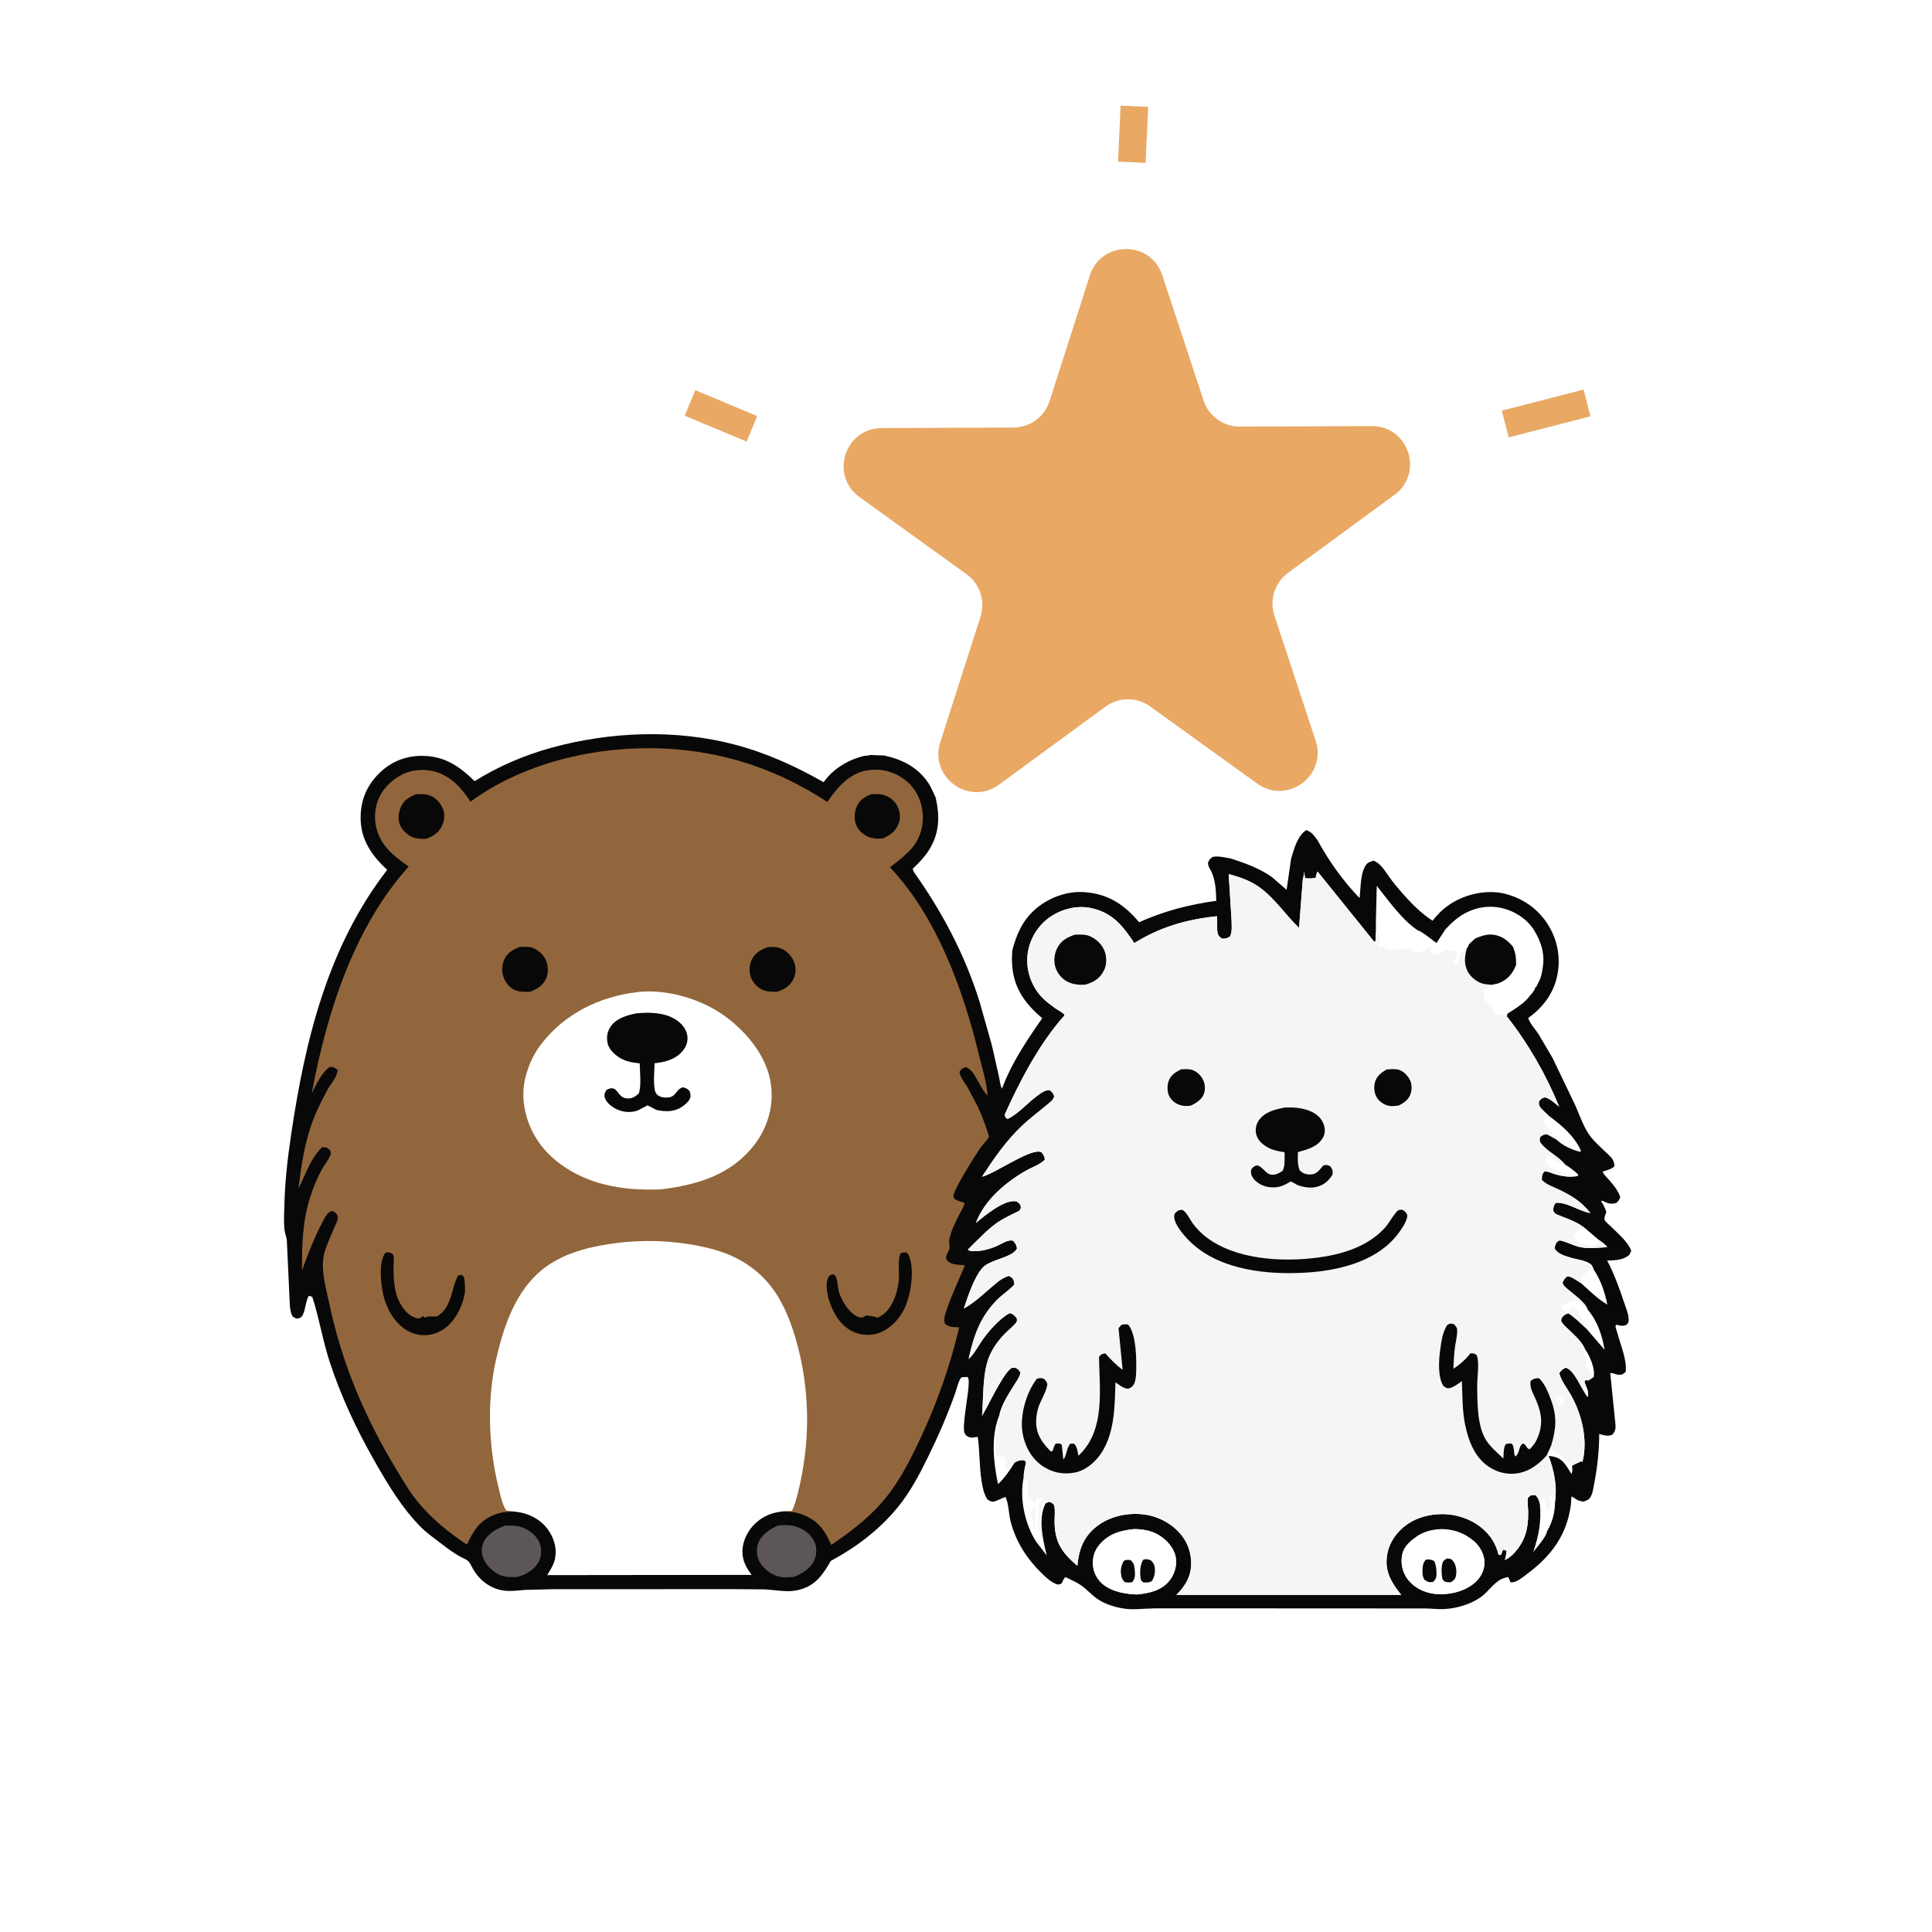
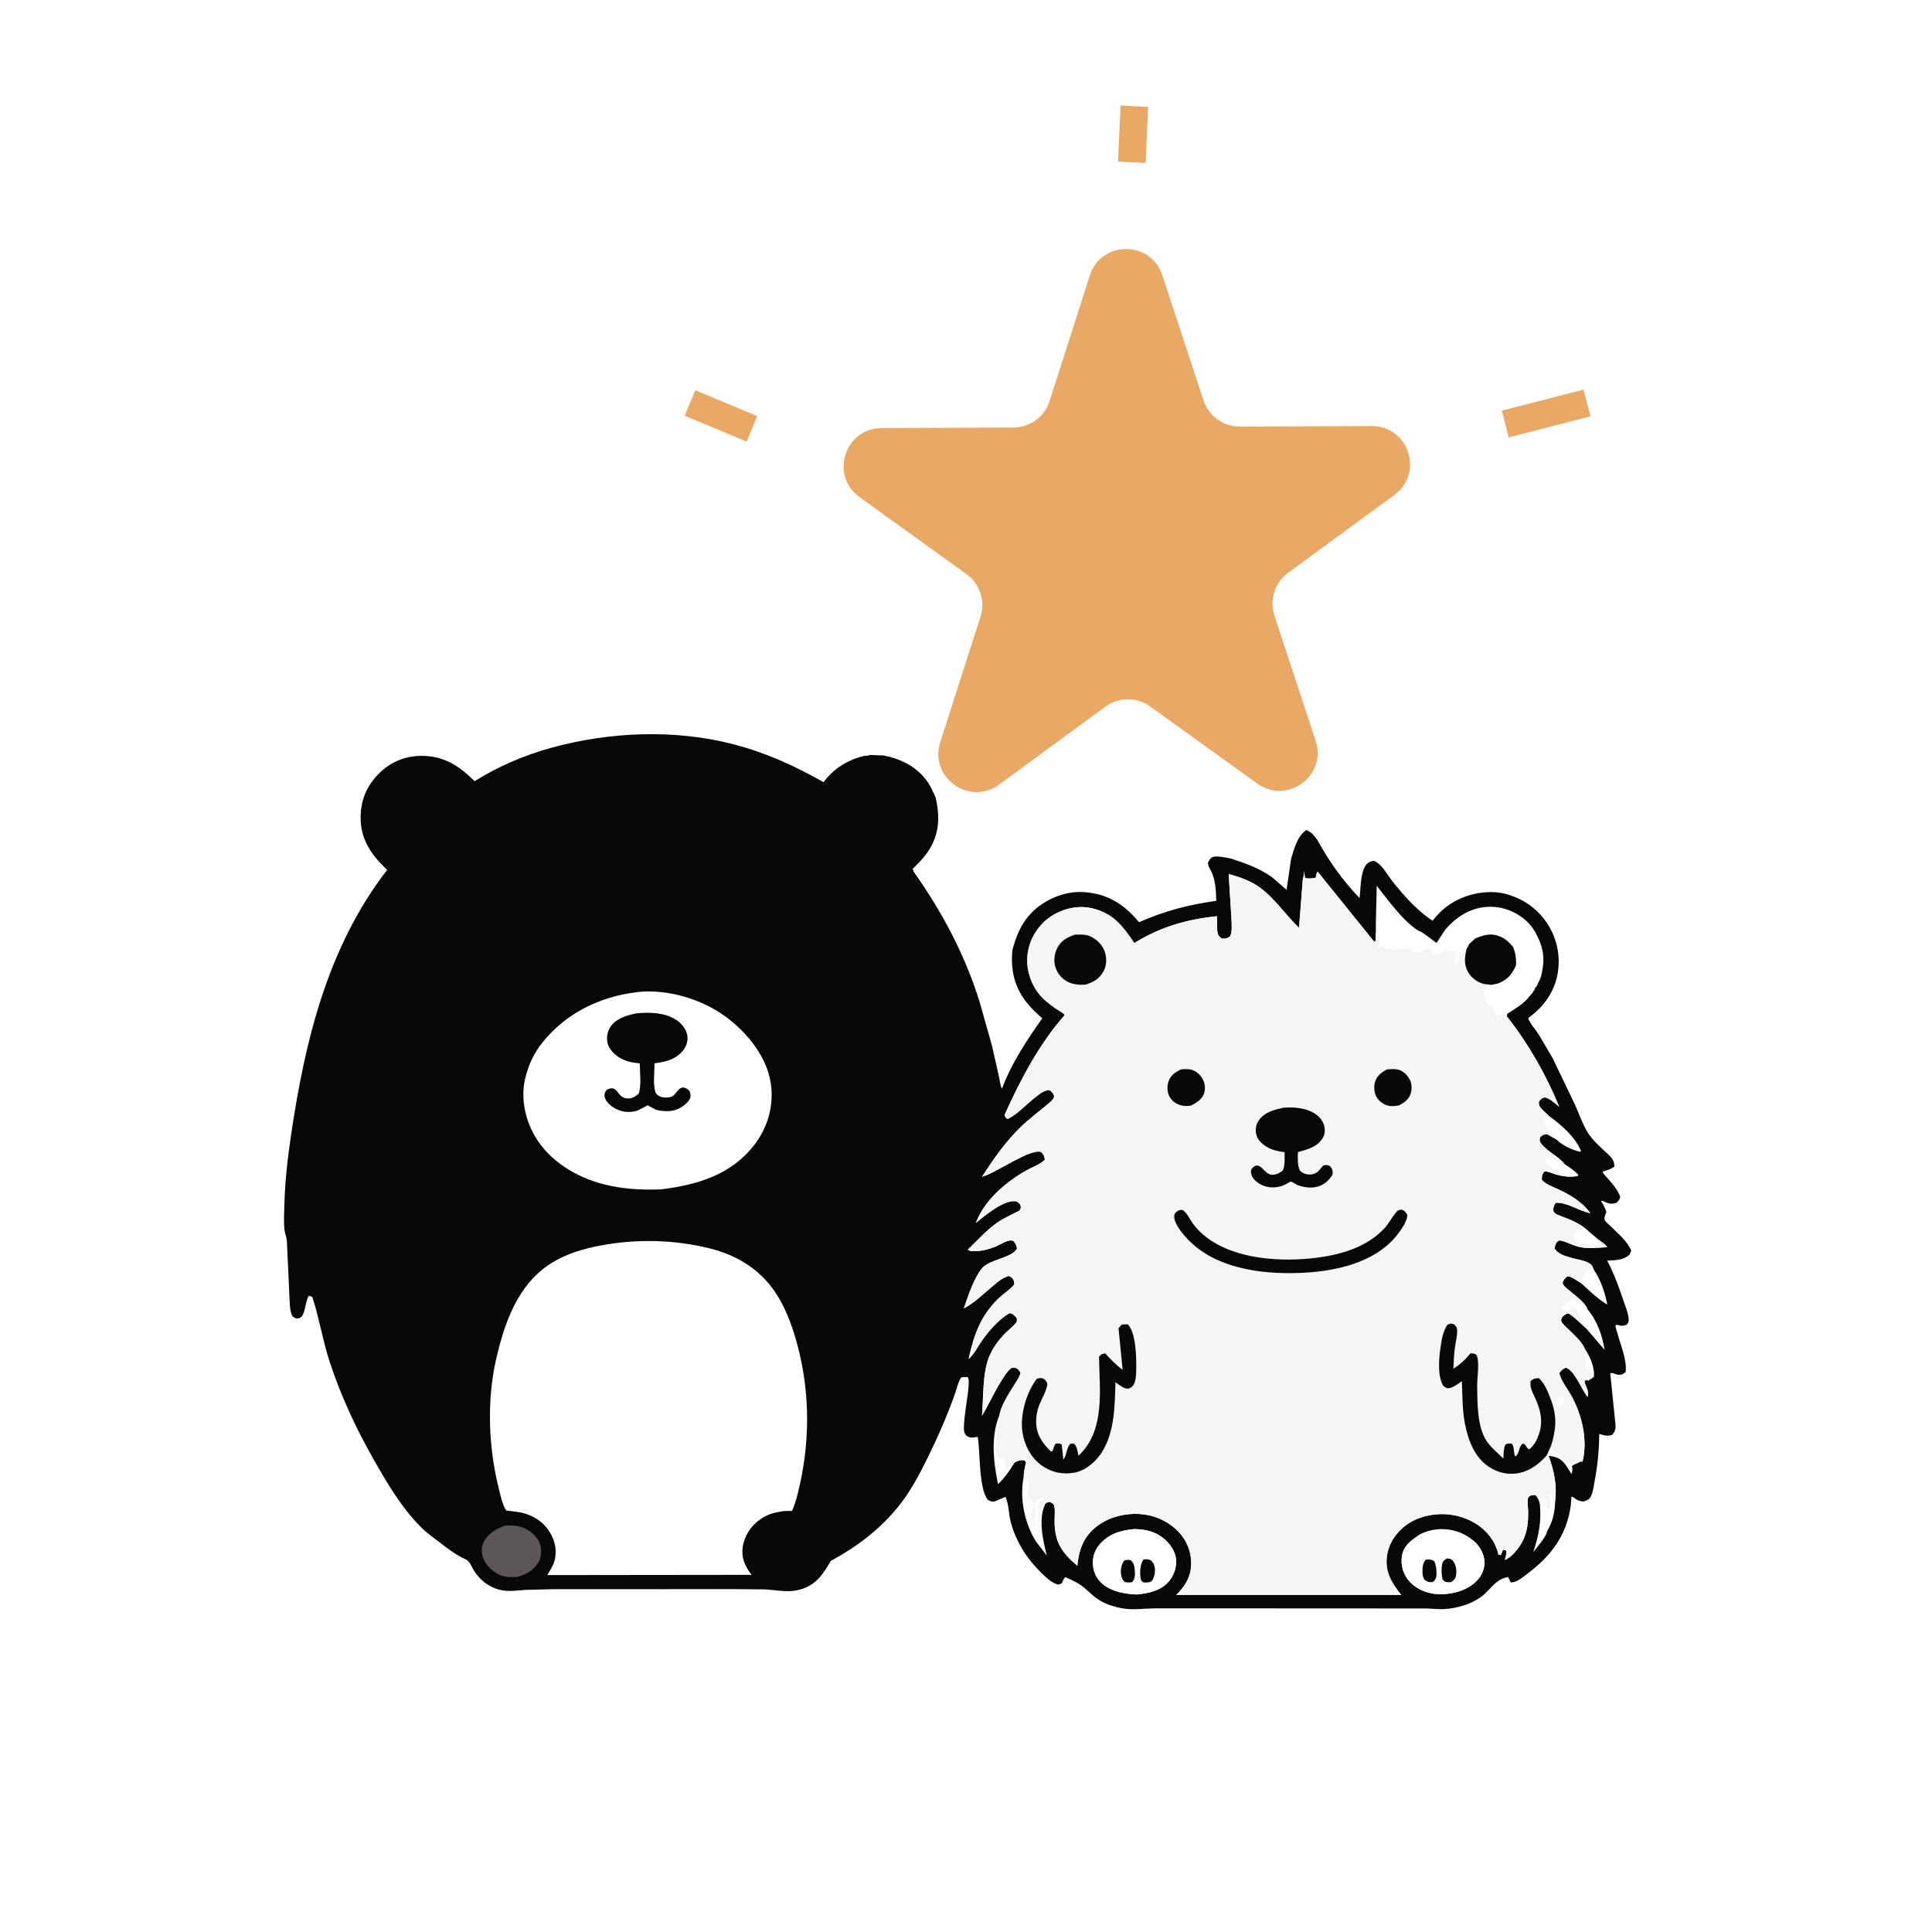
<svg xmlns="http://www.w3.org/2000/svg" width="1400" height="1400" viewBox="0 0 1400 1400" fill="none">
  <rect width="1400" height="1400" fill="white" />
  <g clip-path="url(#clip0_916_232)">
    <path d="M789.728 199.639C797.888 174.173 833.868 174.026 842.236 199.425L872.132 290.174C875.874 301.532 886.504 309.19 898.463 309.141L994.009 308.751C1020.75 308.642 1032.01 342.816 1010.44 358.623L933.369 415.098C923.723 422.167 919.725 434.643 923.467 446.002L953.363 536.751C961.73 562.15 932.708 583.417 911.01 567.787L833.482 511.942C823.779 504.953 810.678 505.006 801.031 512.075L723.962 568.551C702.392 584.357 673.197 563.327 681.357 537.861L710.511 446.871C714.161 435.482 710.061 423.039 700.357 416.049L622.83 360.204C601.132 344.574 612.111 310.309 638.852 310.2L734.398 309.81C746.357 309.762 756.925 302.018 760.574 290.629L789.728 199.639Z" fill="#E9A864" />
    <path d="M954.673 608.774C962.96 623.942 973.187 638.375 985.226 650.794C985.966 643.986 985.791 633.794 989.119 627.898C990.784 624.947 992.431 624.533 995.474 623.672C1000.82 626.052 1003.39 630.883 1006.69 635.471C1009.62 639.55 1012.82 643.428 1016.14 647.201C1022.68 654.654 1029.76 661.76 1038.08 667.216C1042.59 661.498 1047.37 656.995 1053.77 653.389C1065.11 647 1080.07 644.39 1092.71 648.222L1093.96 648.626C1103.92 651.773 1112.61 657.752 1118.97 666.052C1127.32 676.967 1130.95 690.427 1128.96 704.031C1126.92 717.941 1119.3 728.962 1108.18 737.123L1107.37 737.709C1108.41 741.342 1112.75 746.122 1114.93 749.477L1125.05 766.683L1141.29 800.49C1144.26 807.079 1146.65 814.405 1150.47 820.558C1154.11 826.445 1159.51 830.933 1164.46 835.672C1167.69 838.765 1169.77 840.533 1169.87 845.257C1167.4 847.363 1164.3 848.032 1161.26 848.97C1162.24 851.337 1164.52 853.32 1166.19 855.242C1169.39 858.918 1172.38 862.607 1174.07 867.233C1173.51 869.634 1173.07 869.898 1171.29 871.653C1166.86 872.91 1165.24 872.011 1161.11 870.08L1160.19 870.489C1161.96 873.035 1163.07 875.267 1164.02 878.221C1163.44 879.732 1162.07 882.778 1162.95 884.326C1163.79 885.794 1166.45 887.857 1167.7 889.122C1172.73 894.197 1179.38 899.54 1182.05 906.302L1180.76 909.244C1176.03 913.359 1170.57 913.146 1164.62 913.486C1169.56 922.796 1173.24 932.957 1176.57 942.93C1177.89 946.879 1179.87 951.315 1180.16 955.486C1180.33 957.809 1180.2 958.292 1178.64 960.023C1176.02 960.902 1174.89 960.933 1172.23 960.143L1171.5 959.91C1171.22 960.22 1170.75 960.43 1170.67 960.837C1170.51 961.654 1171.94 965.647 1172.21 966.653C1174.39 974.864 1179.09 985.681 1178 994.208L1175.57 995.975C1173.41 996.388 1172.37 996.357 1170.26 995.592C1168.74 995.038 1168.52 994.853 1166.84 995.022L1170.64 1032.37C1170.87 1035.78 1170.35 1037.32 1168.18 1039.79C1164.26 1040.88 1162.68 1040.16 1158.86 1039.1C1158.78 1050.87 1157.72 1061.78 1155.53 1073.33C1154.9 1076.68 1154.36 1081.59 1152.68 1084.56C1151.33 1086.95 1149.76 1087.35 1147.27 1088.11C1145.04 1087.74 1143.33 1087.42 1141.49 1086.01C1140.4 1085.17 1140.1 1084.92 1138.73 1084.4L1138.28 1090.66C1135.44 1112.3 1124.04 1127.48 1106.96 1140.26C1103.86 1142.58 1098.67 1147.17 1094.58 1146.59C1094.03 1145.17 1093.58 1144.05 1092.74 1142.77L1091.81 1142.96L1090.3 1143.41C1083.8 1145.26 1079.9 1151.55 1074.94 1155.81C1071.3 1158.95 1066 1161.59 1061.44 1163.1C1056.31 1164.8 1051.34 1165.82 1045.93 1166.02C1041.6 1166.19 1037.25 1165.61 1032.92 1165.55L1002.15 1165.53L883.749 1165.47L836.348 1165.49C828.329 1165.58 820.615 1166.9 812.636 1165.35C806.595 1164.18 800.281 1162.13 795.19 1158.62C791.078 1155.79 787.759 1151.91 783.692 1148.99C780.181 1146.48 775.929 1144.7 772.046 1142.81C770.672 1144.06 770.121 1145.71 769.334 1147.37C768.17 1147.8 767.247 1148.51 766.038 1148.09C761.455 1146.49 758.074 1143.19 754.672 1139.86C744.07 1129.48 736.345 1117.41 732.445 1103.03C730.923 1097.42 731.06 1089.63 728.567 1084.69L721.299 1087.81C718.819 1088.55 717.922 1087.95 715.71 1086.77C712.953 1082.84 712.088 1078.1 711.326 1073.44C709.565 1062.67 710.045 1051.86 708.513 1041.2L707.022 1041.42C705.474 1041.66 704.268 1042 702.734 1041.53C700.771 1040.93 699.654 1040.17 698.889 1038.16C697.126 1033.52 701.554 1011.17 701.828 1004.86C701.928 1002.5 702.394 999.912 701.233 997.835C700.551 997.876 697.115 997.848 696.757 998.107C694.878 999.47 693.107 1006.84 692.218 1009.37C686.654 1025.22 679.976 1040.47 672.596 1055.56C666.213 1068.6 659.428 1081.53 650.111 1092.77C636.722 1108.91 620.427 1121.2 602.033 1131.09C596.927 1139.89 592.027 1147.68 581.831 1151.2C578.855 1152.23 575.653 1152.86 572.505 1152.98C566.43 1153.21 560.416 1152.07 554.38 1151.73L532.737 1151.55L400.629 1151.59L380.824 1152.09C374.992 1152.52 368.462 1153.52 362.7 1152.17C354.059 1150.13 347.474 1144.87 342.991 1137.33C341.311 1134.51 340.511 1131.5 337.396 1129.95L335.076 1128.82C329.321 1125.94 324.568 1122.26 319.494 1118.36C314.745 1114.71 309.757 1111.3 305.486 1107.07C291.201 1092.94 280.573 1074.86 270.729 1057.52C257.973 1035.05 247.095 1011.72 239.006 987.16C233.869 971.558 231.367 955.242 226.297 939.768L223.855 938.924C221.012 942.793 221.353 953.314 217.344 954.958C214.814 955.995 214.065 955.214 211.988 953.918C209.673 949.629 210.064 944.048 209.722 939.267L207.861 899.053C207.689 896.503 206.531 894.199 206.222 891.632C205.462 885.298 205.923 878.562 206.098 872.19C206.556 855.574 208.42 839.339 210.844 822.912C220.963 754.316 237.303 686.303 280.565 630.332L280.029 629.829C269.467 619.897 261.658 608.816 261.341 593.748C261.062 580.541 265.388 569.678 274.742 560.376C282.954 552.209 293.518 547.832 305.043 547.715C321.535 547.545 332.527 554.868 343.938 566.056C360.961 555.397 380.076 547.2 399.434 541.879C441.96 530.187 489.414 528.226 532.311 539.538C555.295 545.598 576.249 555.084 596.824 566.82C602.992 558.081 612.789 551.586 622.973 548.61L626.419 547.666C628.122 547.734 629.059 547.516 630.676 547.08L640.596 547.458C653.634 550.202 665.029 555.924 672.626 567.285C674.809 570.549 676.327 574.432 678.044 577.966C681.183 592.179 680.815 604.481 672.506 617.027C669.398 621.72 665.395 625.686 661.365 629.573L662.143 631.749C682.794 660.949 699.101 691.581 709.811 725.823L718.728 757.372L724.003 780.664C724.493 782.91 724.862 787.081 726.096 788.915L726.404 788.061C733.006 770.392 744.449 753.214 755.279 737.839C743.176 727.629 734.937 716.675 733.519 700.318C733.192 696.526 733.252 692.921 733.549 689.121L733.492 689.007C736.366 677.633 740.747 667.374 749.663 659.358C759.158 650.82 772.724 645.559 785.577 646.462C802.809 647.673 814.525 655.243 825.414 668.278C843.926 660.071 861.317 655.565 881.343 652.767C881.222 645.645 880.755 636.684 877.2 630.463C876.052 628.455 875.473 627.388 875.341 625.085C876.187 623.499 876.63 622.399 878.159 621.359C880.812 619.553 888.816 621.647 891.952 622.103C903.07 625.848 911.849 628.78 921.653 635.552L921.758 634.52C921.662 632.682 920.038 631.663 918.747 630.649C917.503 629.672 916.828 629.334 916.071 627.932C918.657 626.415 921.986 624.841 923.77 622.376C924.843 620.895 925.844 619.469 927.515 618.577C929.095 617.733 929.916 618.178 931.579 618.557C932.511 619.946 933.115 620.893 934.568 621.801L935.564 622.342C937.715 615.266 940.124 605.57 946.689 601.468C951.283 603.664 951.64 604.889 954.673 608.774ZM724.24 1025.43L724.361 1026.85C724.582 1030.44 722.928 1036.34 722.036 1039.91C720.786 1044.91 721.812 1052.47 721.847 1057.7L721.997 1056.88C722.406 1056.02 722.842 1055.63 723.446 1054.98L724.431 1056.08L725.652 1055.26L727.608 1055.53C729.375 1059.13 728.792 1062.83 728.437 1066.69L729.143 1065.58C730.923 1062.82 732.052 1060.9 735.3 1059.75C738.266 1058.33 738.937 1057.93 742.338 1058.15L743.493 1059.73C742.836 1063.01 741.769 1066.61 741.872 1069.95C738.577 1085.53 742.451 1104.22 751.014 1117.46L758.541 1127.16C755.748 1116.1 752.023 1100.03 757.713 1089.35C758.743 1088.9 759.578 1088.55 760.684 1088.32C762.553 1089.4 763.594 1089.44 764.047 1091.67C764.666 1094.74 764.187 1098.69 764.181 1101.88C764.15 1117.27 769.237 1124.91 780.679 1134.62C781.762 1123.45 784.846 1114.29 793.689 1106.92C803.098 1099.08 815.752 1096.12 827.802 1097.28C838.852 1098.35 849.902 1104.2 856.62 1113.05C861.78 1119.85 864.056 1128.58 862.896 1137.03C861.872 1144.5 857.638 1150.58 852.399 1155.73L1015.39 1155.73C1008.41 1147 1003.38 1139 1005.07 1127.29C1006.4 1118.08 1012.04 1109.98 1019.57 1104.68C1029.15 1097.94 1042.69 1095.77 1054.08 1098.08C1065.15 1100.32 1075.13 1106.15 1081.4 1115.78C1083.36 1118.79 1085.12 1123.03 1085.82 1126.57L1087.53 1126.88C1088.19 1125.6 1088.64 1124.35 1089.08 1122.97L1091.71 1123.63C1091.46 1126 1091.33 1128.13 1090.42 1130.36C1095.18 1128.84 1100.57 1121.87 1102.87 1117.64C1106.86 1110.29 1107.49 1102.91 1107.36 1094.7C1107.34 1092.91 1106.6 1086.84 1107.3 1085.37C1107.71 1084.53 1108.72 1084.15 1109.43 1083.54L1112.68 1083.37C1114.59 1085.43 1115.13 1086.96 1115.83 1089.65C1116.74 1088.37 1117.57 1087.4 1117.88 1085.82L1117.98 1084.97L1118.69 1085.84L1119.57 1085.95L1120.28 1087.27L1120.62 1092.9L1122.04 1093.92C1123.28 1092.67 1123.71 1091.86 1123.7 1090.05C1123.69 1088.13 1123.03 1086.7 1122.86 1084.96L1123.06 1082.53C1124.57 1083.84 1125.29 1085.99 1126.08 1087.82L1126.89 1088.05C1128.41 1076.64 1126.14 1065.66 1122.19 1055.01L1120.79 1054.66L1123.97 1047.71L1125.7 1051.99L1126.57 1052.12C1128.87 1052.58 1130.48 1053.76 1132.22 1055.25L1132.63 1056.47C1133.35 1057.84 1135.3 1059.26 1136.7 1059.73L1139.07 1062.31C1140.53 1061.03 1143.8 1060 1145.65 1058.94L1146.72 1059.32C1150.77 1043.53 1146.27 1024.89 1138.37 1010.91C1135.53 1005.87 1131.28 1000.64 1129.89 995.022C1131.41 992.841 1132.25 992.185 1134.66 991.066C1140.99 992.82 1146.26 1007.36 1150.47 1012.29C1151.75 1008.31 1149.22 1005.17 1148.17 1001.13L1149.21 999.906L1150.94 1000.41L1153.72 998.552L1154.86 997.905C1156.06 991.438 1152.01 982.606 1148.43 977.378C1146.18 972.017 1140.74 967.386 1136.64 963.355C1134.92 961.664 1132.53 959.795 1131.47 957.638C1130.86 956.388 1131.62 955.535 1132.08 954.325C1133.68 952.915 1134.48 952.022 1136.68 951.75C1141.34 954.81 1145.36 958.89 1149.45 962.67C1148.38 958.006 1144.98 954.949 1143.51 950.242L1145.92 945.943L1150.31 948.715C1149.15 944.139 1140.37 937.932 1136.76 934.816C1134.9 933.211 1132.89 932.013 1132.3 929.5C1133.39 926.957 1133.7 926.504 1135.88 924.803C1138.73 925.021 1141.72 927.354 1144.12 928.826L1145.77 929.848C1146.12 926.62 1148.25 922.697 1150.94 920.524C1152.5 919.26 1153.16 919.871 1154.97 920.146L1153.7 917.291C1151.03 913.55 1143.45 912.889 1139.14 911.614C1134.69 910.304 1128.88 908.923 1126.53 904.675C1126.85 902.812 1126.98 901.494 1128.28 900.05C1129.57 898.629 1130.38 898.705 1132.21 899.252C1136.34 900.489 1140.25 902.565 1144.44 903.572C1150.6 905.055 1158.3 904.1 1164.61 903.742C1163.51 901.748 1160.47 899.95 1158.61 898.531L1150.26 891.42C1143.35 885.386 1137.05 883.698 1128.96 880.385C1126.85 879.522 1126.32 879.074 1125.42 877C1125.8 874.536 1125.79 873.597 1127.33 871.578C1136.46 871.234 1143.7 877.556 1152.49 879.063C1146.12 870.774 1138.33 866.063 1129 861.726C1124.95 859.844 1120.34 858.34 1117.28 855.024C1117.33 852.151 1117.2 851.574 1118.83 849.082C1120.98 848.6 1122.72 849.396 1124.71 850.14C1129.06 851.763 1132.72 852.33 1137.3 852.758C1139.66 852.794 1141.34 852.672 1143.61 852.025L1143.45 850.954C1140.48 848.021 1137.47 845.924 1133.96 843.739C1129.51 838.035 1121.81 834.848 1117.14 829.137C1115.4 827.013 1115.63 826.707 1115.89 824.094C1118.2 822.22 1118.28 822.08 1121.23 821.971L1127.68 825.624C1125.51 821.011 1121.38 818.146 1119.19 814.086C1118.97 813.672 1119.19 811.217 1119.19 810.594L1122.13 808.406L1117.57 804.078C1115.62 801.852 1115.01 801.162 1115.12 798.237C1116.84 796.272 1116.96 795.696 1119.6 795.188C1123.31 796.093 1126.83 799.594 1129.82 801.929C1120.22 778.508 1107.56 756.381 1091.92 736.499L1092.33 734.581L1096.99 731.601L1095.91 731.326C1093.44 730.53 1091.08 729.172 1089.98 726.828C1091.32 723.995 1092.28 723.46 1094.96 721.801L1096.07 721.13L1096.57 718.281C1093.98 716.881 1089.87 718.117 1086.67 717.468L1085.04 712.781L1086.63 712.19C1092.87 709.559 1095.98 705.511 1098.57 699.38L1098.61 698.626C1098.7 693.822 1098.17 690.69 1096.47 686.197C1093.86 683.087 1091.01 680.314 1087.22 678.709C1080.52 675.875 1075.36 677.392 1068.96 680.078L1064.46 684.272C1061.85 682.74 1061.27 678.52 1060.4 675.658C1057.28 674.836 1053.66 677.817 1050.27 677.099C1048.57 676.741 1048.12 675.071 1047.25 673.646L1040.97 683.339C1038.64 681.76 1029.94 674.571 1027.64 674.356L1027.18 675.794C1026.65 675.518 1026.12 675.19 1025.51 675.142C1024.47 675.064 1023.39 675.507 1022.33 675.286C1017.82 674.338 1016.35 672.564 1011.43 675.002C1009.39 676.007 1007.7 677.785 1005.46 678.328C998.66 679.976 1002.25 676.354 997.916 673.996L997.007 668.574L996.993 675.602L996.716 682.061L995.738 682.357L954.777 631.57C953.818 633.233 953.719 634.32 953.372 636.199C950.632 636.518 948.461 636.778 945.7 636.312L944.917 631.19L944.92 632.008C944.91 634.196 944.524 635.259 944.056 637.294L941.337 672.391C931.666 663.112 923.826 651.061 912.94 643.159C906.015 638.132 898.515 635.616 890.361 633.356L892.432 666.829C892.487 670.659 893.067 675.188 891.289 678.678C888.712 680.121 888.33 680.267 885.391 680.145C882.884 678.273 882.407 677.478 882.057 674.329L881.844 663.939C860.078 666.129 840.571 671.8 821.957 683.393C813.426 670.754 806.297 661.358 790.442 657.986C780.389 655.849 769.063 658.792 760.794 664.599C752.36 670.524 746.633 679.609 744.887 689.789C743.109 700.144 745.987 711.029 752.258 719.405C755.737 724.049 760.178 727.411 764.864 730.732C766.194 731.674 770.467 734.023 771.166 735.115C771.327 735.368 771.182 735.713 771.19 736.012C753.321 756.008 738.929 783.381 728.006 807.815C728.644 809.736 728.26 809.705 730.128 810.824C737.304 807.633 744.672 799.236 751.161 794.393C754.029 792.253 756.803 789.938 760.547 789.908C762.437 791.395 763.142 791.997 763.907 794.385C763.396 797 761.102 798.553 759.163 800.195C752.846 805.549 746.212 810.405 740.202 816.139C728.852 826.966 720.11 839.642 711.579 852.709C721.225 850.371 746.92 831.682 754.547 834.838C756.266 836.847 756.837 837.625 757.122 840.373C753.438 844.036 747.977 845.725 743.492 848.28C728.59 856.767 713.228 869.864 707.138 886.222C713.221 881.147 727.603 869.105 736.124 870.492C737.478 870.712 738.4 872.034 739.36 872.931C739.891 875.381 740.013 875.218 738.675 877.316C733.407 880.074 727.77 882.429 722.873 885.815C715.124 891.173 708.106 898.959 701.331 905.488C703.099 907.111 706.068 906.61 708.45 906.509C712.656 906.332 717.275 904.953 721.175 903.419C724.893 901.959 730.428 897.837 734.198 899.109C735.883 901.1 736.515 902.003 736.966 904.675C733.915 911.427 717.076 912.576 711.756 918.912C705.715 926.109 701.442 939.254 698.445 948.162C705.721 944.234 711.702 938.476 717.966 933.148C721.911 929.793 725.868 926.042 730.942 924.593C732.564 925.148 733.954 926.137 734.559 927.872C734.929 928.935 734.94 929.677 735.04 930.753C731.629 934.771 726.83 937.657 723.034 941.408C710.431 953.858 705.642 967.687 701.904 984.741C705.515 981.705 708.339 976.274 710.97 972.346C715.674 965.321 724.211 955.372 731.756 951.523C734.408 952.223 734.949 953.187 736.808 955.139C736.788 955.997 737.096 956.925 736.752 957.711C735.823 959.832 730.578 963.974 728.782 965.797C723.78 970.881 719.57 976.398 716.824 983.036C711.857 995.042 712.72 1012.85 711.611 1025.9C716.5 1017.73 720.338 1009.06 725.381 1000.96C727.53 997.511 729.713 993.741 732.977 991.249C735.04 990.985 736.378 990.99 737.975 992.58C738.686 993.29 738.968 993.809 739.484 994.615C738.991 997.839 736.689 1000.73 734.997 1003.49C731.175 1009.74 725.471 1018.16 724.24 1025.43ZM821.459 1108.06C811.409 1109.17 803.242 1111.54 796.487 1119.58C792.87 1123.88 791.462 1129.36 792.081 1134.93C792.664 1140.17 795.364 1144.99 799.507 1148.25C806.281 1153.57 815.456 1155.08 823.815 1155.42C832.856 1154.49 841.891 1152.62 847.771 1144.96C851.286 1140.38 853.034 1134.03 851.951 1128.32C850.703 1121.73 845.633 1116.08 840.092 1112.6C834.65 1109.18 827.816 1107.97 821.459 1108.06ZM1025.08 1114.58C1020.75 1117.75 1016.99 1121.47 1016 1126.98C1014.86 1133.28 1016.35 1139.57 1020.25 1144.62C1024.77 1150.46 1031.89 1154.01 1039.19 1154.91C1049.08 1156.12 1060.77 1153.64 1068.44 1147.11C1072.58 1143.58 1075.31 1138.88 1075.67 1133.39C1076.03 1127.86 1073.45 1122.33 1069.72 1118.35L1067.64 1116.38C1061.59 1111.32 1054.73 1108.57 1046.87 1108.1C1039.58 1107.66 1030.59 1109.7 1025.08 1114.58ZM1054.04 666.992C1051.54 669.044 1049.41 671.237 1047.25 673.646C1048.12 675.071 1048.57 676.741 1050.27 677.099C1053.66 677.817 1057.28 674.836 1060.4 675.658C1061.27 678.52 1061.85 682.74 1064.46 684.272L1068.96 680.078C1075.36 677.392 1080.52 675.875 1087.22 678.709C1091.01 680.314 1093.86 683.087 1096.47 686.197C1098.07 685.659 1097.59 685.984 1098.75 685.069C1100.25 683.883 1101.26 682.868 1103.14 682.281C1105.03 681.687 1103.99 682.212 1105.39 681.488C1108.29 679.995 1110.98 679.681 1113.83 677.977C1112.72 675.724 1111.37 673.471 1109.85 671.48C1103.78 663.567 1093.61 658.268 1083.76 657.268C1072.73 656.148 1062.34 659.932 1054.04 666.992ZM1113.83 677.977C1110.98 679.681 1108.29 679.995 1105.39 681.488C1103.99 682.212 1105.03 681.687 1103.14 682.281C1101.26 682.868 1100.25 683.883 1098.75 685.069C1097.59 685.984 1098.07 685.659 1096.47 686.197C1098.17 690.69 1098.7 693.822 1098.61 698.626L1098.57 699.38C1095.98 705.511 1092.87 709.559 1086.63 712.19L1085.04 712.781L1086.67 717.468C1089.87 718.117 1093.98 716.881 1096.57 718.281L1096.07 721.13L1094.96 721.801C1092.28 723.46 1091.32 723.995 1089.98 726.828C1091.08 729.172 1093.44 730.53 1095.91 731.326L1096.99 731.601C1100.97 729.027 1105.05 726.09 1108.03 722.356L1108.99 721.13C1109.77 720.235 1110.22 719.963 1110.87 718.879L1111.45 717.874L1112.27 716.857L1112.27 715.84C1113.64 714.741 1113.15 715.368 1113.98 713.675L1114.7 712.177C1116.82 708.355 1117.35 705.037 1118 700.782C1119.25 692.615 1117.6 685.304 1113.83 677.977ZM997.007 668.574L997.916 673.996C1002.25 676.354 998.66 679.976 1005.46 678.328C1007.7 677.785 1009.39 676.007 1011.43 675.002C1016.35 672.564 1017.82 674.338 1022.33 675.286C1023.39 675.507 1024.47 675.064 1025.51 675.142C1026.12 675.19 1026.65 675.518 1027.18 675.794L1027.64 674.356C1016.05 666.736 1006.26 652.674 997.642 641.914L997.007 668.574ZM921.653 635.552L932.314 644.797L935.564 622.342L934.568 621.801C933.115 620.893 932.511 619.946 931.579 618.557C929.916 618.178 929.095 617.733 927.515 618.577C925.844 619.469 924.843 620.895 923.77 622.376C921.986 624.841 918.657 626.415 916.071 627.932C916.828 629.334 917.503 629.672 918.747 630.649C920.038 631.663 921.662 632.682 921.758 634.52L921.653 635.552ZM1127.68 825.624C1132.35 830.16 1138.8 833.057 1145 834.675L1145.63 833.861C1140.71 822.94 1131.53 815.375 1122.13 808.406L1119.19 810.594C1119.19 811.217 1118.97 813.672 1119.19 814.086C1121.38 818.146 1125.51 821.011 1127.68 825.624ZM1145.77 929.848C1151.71 935.263 1157.74 941.289 1164.7 945.342C1163.14 936.902 1159.84 927.271 1154.97 920.146C1153.16 919.871 1152.5 919.26 1150.94 920.524C1148.25 922.697 1146.12 926.62 1145.77 929.848ZM1145.92 945.943L1143.51 950.242C1144.98 954.949 1148.38 958.006 1149.45 962.67L1162.75 978.151C1160.9 967.202 1157.54 957.265 1150.31 948.715L1145.92 945.943ZM735.3 1059.75C732.052 1060.9 730.923 1062.82 729.143 1065.58L728.437 1066.69C728.792 1062.83 729.375 1059.13 727.608 1055.53L725.652 1055.26L724.431 1056.08L723.446 1054.98C722.842 1055.63 722.406 1056.02 721.997 1056.88L721.847 1057.7C721.812 1052.47 720.786 1044.91 722.036 1039.91C722.928 1036.34 724.582 1030.44 724.361 1026.85L724.24 1025.43C717.794 1040.59 719.917 1059.73 723.197 1075.49C727.887 1071.09 731.945 1065.24 735.3 1059.75ZM1120.28 1087.27C1118.83 1089.25 1118.39 1089.47 1118.39 1091.88L1119.2 1093.1C1120.66 1095.97 1119.99 1099.41 1118.79 1102.1C1117.98 1103.92 1117.35 1105.09 1118.38 1106.93L1120.97 1109.76C1125.04 1103.08 1126.77 1095.8 1126.89 1088.05L1126.08 1087.82C1125.29 1085.99 1124.57 1083.84 1123.06 1082.53L1122.86 1084.96C1123.03 1086.7 1123.69 1088.13 1123.7 1090.05C1123.71 1091.86 1123.28 1092.67 1122.04 1093.92L1120.62 1092.9L1120.28 1087.27ZM1115.83 1089.65C1117.04 1102.67 1115.16 1112.3 1111.05 1124.68C1113.24 1121.79 1120.78 1113.34 1120.97 1109.76L1118.38 1106.93C1117.35 1105.09 1117.98 1103.92 1118.79 1102.1C1119.99 1099.41 1120.66 1095.97 1119.2 1093.1L1118.39 1091.88C1118.39 1089.47 1118.83 1089.25 1120.28 1087.27L1119.57 1085.95L1118.69 1085.84L1117.98 1084.97L1117.88 1085.82C1117.57 1087.4 1116.74 1088.37 1115.83 1089.65ZM1123.97 1047.71L1120.79 1054.66L1122.19 1055.01C1126.46 1055.33 1130.07 1056.41 1133.03 1059.71C1135.25 1062.19 1137.02 1065.32 1138.73 1068.16C1139.62 1065.55 1139.58 1065.03 1139.07 1062.31L1136.7 1059.73C1135.3 1059.26 1133.35 1057.84 1132.63 1056.47L1132.22 1055.25C1130.48 1053.76 1128.87 1052.58 1126.57 1052.12L1125.7 1051.99L1123.97 1047.71Z" fill="#080808" />
    <path d="M366.097 1105.48C371.184 1105.33 375.367 1105.31 380.112 1107.52C385.028 1109.8 389.78 1113.86 391.414 1119.21C392.581 1123.03 392.34 1128.58 390.226 1132.1C386.794 1137.82 380.927 1141.21 374.644 1142.74C370.354 1142.86 366.361 1143.08 362.327 1141.31C357.01 1138.97 351.997 1134.26 350.022 1128.71C348.788 1125.24 348.764 1120.82 350.452 1117.49C353.738 1111.02 359.633 1107.88 366.097 1105.48Z" fill="#5C5657" />
-     <path d="M563.785 1105.41C567.651 1105.09 572.087 1104.85 575.846 1105.95C582.037 1107.74 587.037 1111.12 590.041 1116.95C591.882 1120.52 591.897 1125.56 590.563 1129.32C588.097 1136.27 582.056 1139.76 575.729 1142.61C571.942 1143 567.42 1143.39 563.741 1142.28C558.269 1140.64 552.936 1136.57 550.263 1131.48C548.268 1127.68 547.874 1122.62 549.305 1118.56C551.636 1111.96 557.792 1108.21 563.785 1105.41Z" fill="#5C5657" />
    <path d="M1025.08 1114.58C1030.59 1109.7 1039.58 1107.66 1046.87 1108.1C1054.73 1108.57 1061.6 1111.32 1067.65 1116.38L1069.72 1118.35C1073.46 1122.33 1076.04 1127.86 1075.67 1133.39C1075.31 1138.88 1072.59 1143.59 1068.44 1147.11C1060.78 1153.64 1049.09 1156.12 1039.19 1154.91C1031.9 1154.02 1024.77 1150.46 1020.25 1144.62C1016.35 1139.57 1014.87 1133.28 1016 1126.98C1017 1121.47 1020.75 1117.75 1025.08 1114.58ZM1025.08 1114.58L1025.7 1115.66C1029.82 1113.43 1034.19 1110.1 1038.98 1110.69C1042.64 1111.13 1046.67 1110.77 1050.35 1110.55C1053.3 1110.37 1054.79 1110.89 1057.38 1111.97L1058.6 1112.29C1060.95 1113.09 1062.15 1113.9 1063.59 1115.91L1063.45 1116.54L1064.87 1117.3L1067.65 1116.38C1061.6 1111.32 1054.73 1108.57 1046.87 1108.1C1039.58 1107.66 1030.59 1109.7 1025.08 1114.58Z" fill="white" fill-opacity="0.969" />
    <path d="M1033.27 1130.13C1036.08 1129.96 1036.69 1129.98 1039.22 1131.16C1040.59 1133.75 1040.92 1136.99 1040.94 1139.9C1040.95 1143.22 1040.68 1144.11 1038.39 1146.41C1035.23 1146.56 1035.03 1146.62 1032.23 1144.79C1031.15 1142.87 1030.83 1141.61 1030.79 1139.39C1030.73 1136.09 1030.86 1132.61 1033.27 1130.13Z" fill="#080808" />
    <path d="M1048.48 1129.32C1050.37 1129.6 1051.24 1129.3 1052.59 1130.76C1054.92 1133.27 1055.61 1137.4 1055.21 1140.72C1054.83 1143.87 1054.13 1144.63 1051.63 1146.42C1050.31 1146.57 1050.7 1146.6 1049.55 1146.52C1046.87 1146.34 1047.02 1146.32 1045.29 1144.38C1044.57 1141.1 1044.36 1137.13 1044.97 1133.8C1045.42 1131.34 1046.45 1130.52 1048.48 1129.32Z" fill="#080808" />
    <path d="M821.468 1108.06C827.825 1107.97 834.658 1109.18 840.1 1112.6C845.642 1116.08 850.711 1121.73 851.96 1128.32C853.042 1134.03 851.294 1140.38 847.779 1144.96C841.899 1152.62 832.865 1154.49 823.823 1155.42C815.464 1155.08 806.289 1153.57 799.516 1148.25C795.373 1144.99 792.672 1140.18 792.089 1134.93C791.471 1129.36 792.879 1123.88 796.496 1119.58C803.25 1111.54 811.417 1109.17 821.468 1108.06ZM796.612 1123.63C795.355 1127.6 793.429 1134.46 795.426 1138.28C796.349 1140.04 796.685 1140.79 798.508 1141.68C801.119 1137.07 799.179 1129.2 798.357 1124.19L796.612 1123.63Z" fill="white" fill-opacity="0.988" />
    <path d="M814.455 1130.95C816.28 1130.16 817.317 1130.27 819.269 1130.52C821.688 1132.76 821.924 1134.36 822.265 1137.59C822.612 1140.88 822.672 1143.81 820.489 1146.48C818.451 1146.9 817.087 1146.78 815.046 1146.42C813.921 1145.29 813.234 1144.52 812.812 1142.94C811.65 1138.59 812.138 1134.77 814.455 1130.95Z" fill="#080808" />
    <path d="M828.566 1130.14C830.814 1129.61 831.768 1129.84 833.913 1130.65C835.266 1132 836.129 1132.97 836.572 1134.88C837.446 1138.65 836.687 1142.33 834.758 1145.6C832.542 1147.03 831.219 1146.69 828.623 1146.71C827.244 1145.56 826.843 1145.7 826.552 1143.82C825.896 1139.6 826.051 1133.66 828.566 1130.14Z" fill="#080808" />
-     <path d="M724.24 1025.43C725.471 1018.16 731.175 1009.73 734.997 1003.49C736.688 1000.73 738.99 997.837 739.483 994.614C738.967 993.808 738.686 993.288 737.974 992.579C736.377 990.988 735.039 990.983 732.977 991.247C729.713 993.739 727.53 997.51 725.381 1000.96C720.338 1009.06 716.499 1017.73 711.611 1025.89C712.719 1012.85 711.857 995.04 716.823 983.034C719.569 976.396 723.779 970.879 728.782 965.795C730.577 963.972 735.822 959.831 736.752 957.709C737.095 956.923 736.788 955.995 736.807 955.137C734.948 953.185 734.408 952.222 731.756 951.522C724.211 955.37 715.674 965.32 710.969 972.344C708.339 976.272 705.514 981.703 701.904 984.739C705.641 967.685 710.431 953.856 723.034 941.406C726.83 937.655 731.629 934.769 735.039 930.752C734.94 929.676 734.929 928.933 734.559 927.87C733.953 926.135 732.563 925.147 730.942 924.592C725.868 926.04 721.91 929.791 717.966 933.146C711.702 938.474 705.721 944.232 698.444 948.16C701.441 939.252 705.714 926.107 711.756 918.91C717.076 912.574 733.914 911.425 736.965 904.673C736.514 902.001 735.883 901.098 734.198 899.107C730.427 897.836 724.893 901.957 721.175 903.418C717.274 904.951 712.656 906.33 708.449 906.507C706.068 906.608 703.098 907.11 701.331 905.487C708.106 898.957 715.124 891.171 722.872 885.814C727.769 882.428 733.406 880.072 738.674 877.314C740.012 875.216 739.89 875.379 739.36 872.929C738.399 872.032 737.478 870.71 736.123 870.49C727.603 869.103 713.221 881.145 707.137 886.221C713.227 869.862 728.59 856.766 743.491 848.278C747.976 845.724 753.438 844.034 757.122 840.371C756.837 837.623 756.265 836.845 754.546 834.836C746.92 831.68 721.225 850.37 711.578 852.707C720.11 839.64 728.852 826.964 740.201 816.137C746.211 810.403 752.845 805.547 759.163 800.193C761.102 798.551 763.395 796.998 763.907 794.383C763.141 791.995 762.437 791.393 760.547 789.907C756.802 789.936 754.029 792.251 751.16 794.392C744.671 799.235 737.304 807.631 730.128 810.822C728.259 809.704 728.643 809.734 728.005 807.813C738.928 783.379 753.32 756.006 771.19 736.011C771.182 735.711 771.326 735.366 771.165 735.114C770.467 734.021 766.194 731.672 764.864 730.73C760.177 727.409 755.736 724.047 752.257 719.403C745.987 711.027 743.109 700.142 744.886 689.787C746.633 679.608 752.36 670.522 760.794 664.597C769.062 658.79 780.389 655.847 790.441 657.984C806.297 661.356 813.425 670.752 821.957 683.391C840.57 671.799 860.077 666.127 881.844 663.938L882.057 674.327C882.407 677.477 882.884 678.271 885.391 680.143C888.329 680.265 888.712 680.119 891.289 678.676C893.066 675.186 892.487 670.658 892.432 666.827L890.361 633.354C898.515 635.614 906.015 638.131 912.94 643.158C923.825 651.059 931.665 663.111 941.337 672.39L944.055 637.292C944.524 635.257 944.91 634.194 944.92 632.007L944.916 631.188L945.699 636.311C948.46 636.776 950.632 636.516 953.372 636.197C953.718 634.318 953.818 633.231 954.776 631.569L995.737 682.356L996.716 682.059L996.992 675.6L997.007 668.572L997.915 673.995C1002.25 676.352 998.659 679.974 1005.46 678.326C1007.7 677.783 1009.39 676.005 1011.43 675.001C1016.35 672.562 1017.82 674.337 1022.33 675.284C1023.39 675.505 1024.46 675.063 1025.5 675.141C1026.12 675.188 1026.65 675.517 1027.18 675.792L1027.64 674.354C1029.94 674.569 1038.64 681.758 1040.97 683.337L1047.25 673.645C1048.12 675.069 1048.57 676.739 1050.27 677.097C1053.66 677.815 1057.28 674.835 1060.4 675.657C1061.27 678.519 1061.85 682.738 1064.46 684.27L1068.96 680.076C1075.36 677.39 1080.52 675.873 1087.22 678.707C1091.01 680.313 1093.85 683.085 1096.47 686.196C1098.17 690.689 1098.7 693.821 1098.61 698.625L1098.57 699.378C1095.98 705.509 1092.87 709.557 1086.63 712.188L1085.04 712.779L1086.67 717.466C1089.87 718.115 1093.98 716.88 1096.57 718.28L1096.07 721.129L1094.96 721.799C1092.28 723.458 1091.32 723.994 1089.98 726.826C1091.08 729.17 1093.44 730.528 1095.91 731.324L1096.99 731.599L1092.33 734.58L1091.92 736.497C1107.56 756.379 1120.22 778.507 1129.82 801.927C1126.83 799.593 1123.31 796.091 1119.6 795.186C1116.96 795.694 1116.84 796.27 1115.12 798.235C1115.01 801.16 1115.62 801.851 1117.57 804.076L1122.13 808.404L1119.19 810.592C1119.19 811.216 1118.97 813.671 1119.19 814.084C1121.38 818.144 1125.51 821.009 1127.68 825.623L1121.23 821.97C1118.27 822.079 1118.2 822.219 1115.89 824.092C1115.63 826.705 1115.4 827.011 1117.14 829.136C1121.81 834.846 1129.51 838.034 1133.96 843.738C1137.47 845.922 1140.48 848.019 1143.45 850.952L1143.61 852.024C1141.34 852.67 1139.66 852.792 1137.3 852.756C1132.72 852.328 1129.06 851.762 1124.71 850.139C1122.72 849.395 1120.98 848.599 1118.83 849.08C1117.2 851.573 1117.33 852.149 1117.28 855.022C1120.34 858.338 1124.95 859.842 1129 861.724C1138.33 866.061 1146.12 870.772 1152.49 879.061C1143.7 877.554 1136.46 871.233 1127.33 871.576C1125.79 873.595 1125.8 874.534 1125.42 876.999C1126.32 879.073 1126.85 879.52 1128.96 880.383C1137.05 883.696 1143.35 885.384 1150.25 891.418L1158.61 898.529C1160.46 899.949 1163.51 901.746 1164.61 903.74C1158.3 904.098 1150.6 905.054 1144.44 903.571C1140.24 902.563 1136.34 900.487 1132.21 899.25C1130.38 898.703 1129.57 898.627 1128.28 900.048C1126.98 901.492 1126.85 902.81 1126.53 904.673C1128.88 908.922 1134.69 910.302 1139.13 911.612C1143.45 912.887 1151.03 913.548 1153.7 917.289L1154.97 920.144C1153.16 919.869 1152.5 919.259 1150.94 920.522C1148.25 922.695 1146.12 926.618 1145.77 929.846L1144.12 928.824C1141.72 927.353 1138.73 925.02 1135.88 924.802C1133.7 926.503 1133.39 926.955 1132.3 929.498C1132.89 932.012 1134.9 933.21 1136.76 934.815C1140.37 937.931 1149.15 944.138 1150.31 948.714L1145.92 945.941L1143.51 950.241C1144.98 954.947 1148.38 958.004 1149.45 962.668C1145.36 958.888 1141.34 954.809 1136.68 951.748C1134.48 952.02 1133.68 952.914 1132.08 954.323C1131.62 955.533 1130.86 956.386 1131.47 957.636C1132.53 959.793 1134.92 961.662 1136.64 963.353C1140.74 967.384 1146.18 972.015 1148.43 977.376C1152.01 982.605 1156.06 991.436 1154.86 997.904L1153.72 998.55L1150.94 1000.4L1149.21 999.904L1148.17 1001.13C1149.22 1005.17 1151.75 1008.3 1150.47 1012.29C1146.26 1007.36 1140.99 992.818 1134.66 991.065C1132.25 992.183 1131.41 992.839 1129.89 995.021C1131.28 1000.64 1135.53 1005.86 1138.37 1010.91C1146.27 1024.89 1150.77 1043.53 1146.72 1059.32L1145.65 1058.93C1143.8 1060 1140.52 1061.02 1139.06 1062.3L1136.7 1059.72C1135.3 1059.26 1133.35 1057.84 1132.63 1056.47L1132.22 1055.25C1130.48 1053.76 1128.87 1052.58 1126.57 1052.12L1125.7 1051.99L1123.97 1047.7L1120.79 1054.66L1122.19 1055.01C1126.14 1065.66 1128.41 1076.64 1126.89 1088.05L1126.08 1087.81C1125.29 1085.99 1124.57 1083.84 1123.06 1082.52L1122.86 1084.96C1123.03 1086.69 1123.69 1088.13 1123.7 1090.05C1123.71 1091.86 1123.28 1092.67 1122.04 1093.91L1120.62 1092.9L1120.28 1087.27L1119.57 1085.95L1118.69 1085.83L1117.98 1084.97L1117.88 1085.81C1117.57 1087.39 1116.74 1088.36 1115.83 1089.65C1115.13 1086.96 1114.59 1085.43 1112.68 1083.37L1109.43 1083.54C1108.72 1084.15 1107.71 1084.53 1107.3 1085.37C1106.6 1086.83 1107.34 1092.9 1107.36 1094.7C1107.49 1102.91 1106.86 1110.29 1102.87 1117.63C1100.57 1121.87 1095.18 1128.84 1090.42 1130.35C1091.33 1128.13 1091.46 1126 1091.71 1123.62L1089.08 1122.97C1088.64 1124.34 1088.19 1125.59 1087.53 1126.88L1085.82 1126.56C1085.12 1123.03 1083.36 1118.79 1081.4 1115.78C1075.13 1106.15 1065.15 1100.32 1054.08 1098.07C1042.69 1095.76 1029.14 1097.94 1019.57 1104.67C1012.04 1109.98 1006.4 1118.08 1005.07 1127.29C1003.38 1139 1008.41 1147 1015.39 1155.72L852.399 1155.73C857.637 1150.57 861.871 1144.5 862.895 1137.03C864.056 1128.58 861.78 1119.85 856.62 1113.05C849.901 1104.2 838.851 1098.34 827.801 1097.28C815.752 1096.12 803.098 1099.08 793.689 1106.92C784.846 1114.29 781.761 1123.45 780.679 1134.62C769.236 1124.91 764.149 1117.26 764.18 1101.88C764.187 1098.69 764.665 1094.74 764.047 1091.67C763.594 1089.43 762.552 1089.39 760.683 1088.32C759.578 1088.55 758.743 1088.9 757.712 1089.34C752.023 1100.03 755.748 1116.1 758.541 1127.16L751.014 1117.46C742.451 1104.22 738.577 1085.53 741.871 1069.95C741.769 1066.6 742.835 1063.01 743.493 1059.73L742.337 1058.15C738.936 1057.93 738.266 1058.33 735.3 1059.75C732.052 1060.9 730.922 1062.82 729.143 1065.58L728.437 1066.69C728.791 1062.83 729.374 1059.13 727.608 1055.53L725.651 1055.26L724.43 1056.07L723.445 1054.98C722.842 1055.63 722.405 1056.02 721.997 1056.88L721.847 1057.69C721.811 1052.46 720.785 1044.91 722.036 1039.91C722.928 1036.34 724.582 1030.44 724.36 1026.85L724.24 1025.43ZM997.007 668.572L996.992 675.6C999.994 677.926 999.625 678.087 1000.15 681.652C999.538 683.368 999.06 684.403 997.814 685.741L999.683 686.731L1001.37 685.717L1002.28 686.223C1005.17 687.802 1006.35 688.006 1009.48 688.327L1010.33 688.567L1011.79 688.146C1013.98 687.526 1014.54 687.55 1016.78 687.718C1019.58 687.929 1020.32 685.751 1023.13 687.788L1024.17 688.571L1023.68 689.837L1025.14 690.033L1026.58 690.308C1028.32 690.461 1030.55 688.924 1032.29 688.475C1034.11 688.006 1034.78 687.329 1036.17 686.129L1036.98 687.358L1035.9 689.033L1037.04 689.6C1038.45 690.319 1037.96 689.937 1038.82 690.809L1038.5 691.682C1042.03 691.506 1045.05 690.672 1047.75 688.279L1048.45 688.548C1051 689.481 1052.25 689.525 1054.89 688.97C1055.5 690.793 1055.59 693.114 1054.76 694.906L1053.67 696.71L1054.75 699.147L1055.88 699.393C1057.19 695.136 1058.02 690.487 1061.38 687.384L1062.91 687.078C1063.7 686.707 1064.11 685.066 1064.46 684.27C1061.85 682.738 1061.27 678.519 1060.4 675.657C1057.28 674.835 1053.66 677.815 1050.27 677.097C1048.57 676.739 1048.12 675.069 1047.25 673.645L1040.97 683.337C1038.64 681.758 1029.94 674.569 1027.64 674.354L1027.18 675.792C1026.65 675.517 1026.12 675.188 1025.5 675.141C1024.46 675.063 1023.39 675.505 1022.33 675.284C1017.82 674.337 1016.35 672.562 1011.43 675.001C1009.39 676.005 1007.7 677.783 1005.46 678.326C998.659 679.974 1002.25 676.352 997.915 673.995L997.007 668.572ZM760.683 1088.32C759.951 1087.58 759.156 1087.39 758.209 1087L755.772 1088.42C755.764 1090.1 754.906 1090.76 754.554 1092.29C754.177 1093.93 754.074 1096.26 753.941 1097.98L753.74 1100.02C752.409 1103.95 754.141 1107.42 753.936 1111.42C752.811 1108.6 751.647 1105.01 752.402 1102C753.335 1098.29 752.353 1094.39 752.91 1090.66C753.306 1088.02 754.143 1087.79 756.153 1086.17L755.767 1084.96C754.063 1086.29 753.843 1086.39 751.697 1086.59C748.036 1089.34 751.36 1096.25 749.663 1100.5L749.256 1101.24C749.998 1103.56 750.127 1104.94 749.671 1107.34C748.954 1106.65 748.782 1105.26 748.645 1104.29C748.326 1102.04 748.121 1100.81 747.165 1098.72C746.521 1097.31 749.005 1092.02 749.567 1090.29L746.623 1085.68L746.203 1084.97L746 1087.4H745.184C743.944 1082.22 746.086 1076.55 744.608 1072.07L742.345 1073.97L741.871 1069.95C738.577 1085.53 742.451 1104.22 751.014 1117.46L758.541 1127.16C755.748 1116.1 752.023 1100.03 757.712 1089.34C758.743 1088.9 759.578 1088.55 760.683 1088.32ZM1080.7 713.666C1078.86 715.122 1077.16 716.652 1074.95 717.503C1075.87 719.437 1075.37 719.584 1075.51 721.532C1075.59 722.82 1076.12 722.965 1075.9 724.441C1076.71 725.739 1076.59 725.871 1078.05 726.585C1078.61 727.389 1078.72 727.953 1078.95 728.894L1080.13 728.454C1081.3 729.815 1082.48 730.637 1082.67 732.446C1082.84 734.083 1082.7 733.45 1083.38 734.966L1082.57 735.436C1084.38 735.513 1086 735.53 1087.82 735.42C1089.36 735.327 1089.79 735.519 1091.13 736.152L1091.92 736.497L1092.33 734.58L1096.99 731.599L1095.91 731.324C1093.44 730.528 1091.08 729.17 1089.98 726.826C1091.32 723.994 1092.28 723.458 1094.96 721.799L1096.07 721.129L1096.57 718.28C1093.98 716.88 1089.87 718.115 1086.67 717.466L1085.04 712.779L1080.7 713.666ZM1158.61 898.529L1150.25 891.418L1144.43 890.657C1142.87 892.156 1141.71 893.532 1140.49 895.312C1141.42 897.951 1141.27 899.003 1144.05 900.261C1147.13 901.66 1151.27 902.019 1154.6 902.666C1157.55 901.354 1157.4 901.523 1158.61 898.529ZM1137.3 852.756C1139.66 852.792 1141.34 852.67 1143.61 852.024L1143.45 850.952C1140.48 848.019 1137.47 845.922 1133.96 843.738L1132.44 843.542C1128.02 842.802 1125.13 838.594 1120.82 837.628C1120.1 839.746 1119.86 840.244 1120.27 842.411C1124.74 847.956 1131.51 849.137 1137.3 852.756ZM1143.51 950.241L1145.92 945.941L1145.62 944.444L1140.1 941.719C1137.27 943.283 1132.65 944.816 1131.5 947.812C1132.97 949.334 1134.33 949.666 1136.29 950.325L1139.13 947.542C1141.63 947.892 1141.8 948.479 1143.51 950.241ZM1148.43 977.376C1147.94 981.652 1149.45 986.425 1149.31 990.959C1150.27 992.224 1150.81 992.906 1152.15 993.804C1153.08 995.501 1153.53 996.621 1153.72 998.55L1154.86 997.904C1156.06 991.436 1152.01 982.605 1148.43 977.376ZM1129.6 1011.3L1127.51 1012.93C1127.73 1015.72 1128.01 1017.04 1129.46 1019.44C1130.07 1019.15 1130.85 1018.88 1131.4 1018.5C1132.97 1016.59 1133.59 1016.27 1133.73 1013.74L1131.69 1011.3H1129.6Z" fill="#F5F5F5" />
+     <path d="M724.24 1025.43C725.471 1018.16 731.175 1009.73 734.997 1003.49C736.688 1000.73 738.99 997.837 739.483 994.614C738.967 993.808 738.686 993.288 737.974 992.579C736.377 990.988 735.039 990.983 732.977 991.247C729.713 993.739 727.53 997.51 725.381 1000.96C720.338 1009.06 716.499 1017.73 711.611 1025.89C712.719 1012.85 711.857 995.04 716.823 983.034C719.569 976.396 723.779 970.879 728.782 965.795C730.577 963.972 735.822 959.831 736.752 957.709C737.095 956.923 736.788 955.995 736.807 955.137C734.948 953.185 734.408 952.222 731.756 951.522C724.211 955.37 715.674 965.32 710.969 972.344C708.339 976.272 705.514 981.703 701.904 984.739C705.641 967.685 710.431 953.856 723.034 941.406C726.83 937.655 731.629 934.769 735.039 930.752C734.94 929.676 734.929 928.933 734.559 927.87C733.953 926.135 732.563 925.147 730.942 924.592C725.868 926.04 721.91 929.791 717.966 933.146C711.702 938.474 705.721 944.232 698.444 948.16C701.441 939.252 705.714 926.107 711.756 918.91C717.076 912.574 733.914 911.425 736.965 904.673C736.514 902.001 735.883 901.098 734.198 899.107C730.427 897.836 724.893 901.957 721.175 903.418C717.274 904.951 712.656 906.33 708.449 906.507C706.068 906.608 703.098 907.11 701.331 905.487C708.106 898.957 715.124 891.171 722.872 885.814C727.769 882.428 733.406 880.072 738.674 877.314C740.012 875.216 739.89 875.379 739.36 872.929C738.399 872.032 737.478 870.71 736.123 870.49C727.603 869.103 713.221 881.145 707.137 886.221C713.227 869.862 728.59 856.766 743.491 848.278C747.976 845.724 753.438 844.034 757.122 840.371C756.837 837.623 756.265 836.845 754.546 834.836C746.92 831.68 721.225 850.37 711.578 852.707C720.11 839.64 728.852 826.964 740.201 816.137C746.211 810.403 752.845 805.547 759.163 800.193C761.102 798.551 763.395 796.998 763.907 794.383C763.141 791.995 762.437 791.393 760.547 789.907C756.802 789.936 754.029 792.251 751.16 794.392C744.671 799.235 737.304 807.631 730.128 810.822C728.259 809.704 728.643 809.734 728.005 807.813C738.928 783.379 753.32 756.006 771.19 736.011C771.182 735.711 771.326 735.366 771.165 735.114C770.467 734.021 766.194 731.672 764.864 730.73C760.177 727.409 755.736 724.047 752.257 719.403C745.987 711.027 743.109 700.142 744.886 689.787C746.633 679.608 752.36 670.522 760.794 664.597C769.062 658.79 780.389 655.847 790.441 657.984C806.297 661.356 813.425 670.752 821.957 683.391C840.57 671.799 860.077 666.127 881.844 663.938L882.057 674.327C882.407 677.477 882.884 678.271 885.391 680.143C888.329 680.265 888.712 680.119 891.289 678.676C893.066 675.186 892.487 670.658 892.432 666.827L890.361 633.354C898.515 635.614 906.015 638.131 912.94 643.158C923.825 651.059 931.665 663.111 941.337 672.39L944.055 637.292C944.524 635.257 944.91 634.194 944.92 632.007L944.916 631.188L945.699 636.311C948.46 636.776 950.632 636.516 953.372 636.197C953.718 634.318 953.818 633.231 954.776 631.569L995.737 682.356L996.716 682.059L996.992 675.6L997.007 668.572L997.915 673.995C1002.25 676.352 998.659 679.974 1005.46 678.326C1007.7 677.783 1009.39 676.005 1011.43 675.001C1016.35 672.562 1017.82 674.337 1022.33 675.284C1023.39 675.505 1024.46 675.063 1025.5 675.141C1026.12 675.188 1026.65 675.517 1027.18 675.792L1027.64 674.354C1029.94 674.569 1038.64 681.758 1040.97 683.337L1047.25 673.645C1048.12 675.069 1048.57 676.739 1050.27 677.097C1053.66 677.815 1057.28 674.835 1060.4 675.657C1061.27 678.519 1061.85 682.738 1064.46 684.27L1068.96 680.076C1075.36 677.39 1080.52 675.873 1087.22 678.707C1091.01 680.313 1093.85 683.085 1096.47 686.196C1098.17 690.689 1098.7 693.821 1098.61 698.625L1098.57 699.378C1095.98 705.509 1092.87 709.557 1086.63 712.188L1085.04 712.779L1086.67 717.466C1089.87 718.115 1093.98 716.88 1096.57 718.28L1096.07 721.129L1094.96 721.799C1092.28 723.458 1091.32 723.994 1089.98 726.826C1091.08 729.17 1093.44 730.528 1095.91 731.324L1096.99 731.599L1092.33 734.58L1091.92 736.497C1107.56 756.379 1120.22 778.507 1129.82 801.927C1126.83 799.593 1123.31 796.091 1119.6 795.186C1116.96 795.694 1116.84 796.27 1115.12 798.235C1115.01 801.16 1115.62 801.851 1117.57 804.076L1122.13 808.404L1119.19 810.592C1119.19 811.216 1118.97 813.671 1119.19 814.084C1121.38 818.144 1125.51 821.009 1127.68 825.623L1121.23 821.97C1118.27 822.079 1118.2 822.219 1115.89 824.092C1115.63 826.705 1115.4 827.011 1117.14 829.136C1121.81 834.846 1129.51 838.034 1133.96 843.738C1137.47 845.922 1140.48 848.019 1143.45 850.952L1143.61 852.024C1141.34 852.67 1139.66 852.792 1137.3 852.756C1132.72 852.328 1129.06 851.762 1124.71 850.139C1122.72 849.395 1120.98 848.599 1118.83 849.08C1117.2 851.573 1117.33 852.149 1117.28 855.022C1120.34 858.338 1124.95 859.842 1129 861.724C1138.33 866.061 1146.12 870.772 1152.49 879.061C1143.7 877.554 1136.46 871.233 1127.33 871.576C1125.79 873.595 1125.8 874.534 1125.42 876.999C1126.32 879.073 1126.85 879.52 1128.96 880.383C1137.05 883.696 1143.35 885.384 1150.25 891.418L1158.61 898.529C1160.46 899.949 1163.51 901.746 1164.61 903.74C1158.3 904.098 1150.6 905.054 1144.44 903.571C1140.24 902.563 1136.34 900.487 1132.21 899.25C1130.38 898.703 1129.57 898.627 1128.28 900.048C1126.98 901.492 1126.85 902.81 1126.53 904.673C1128.88 908.922 1134.69 910.302 1139.13 911.612C1143.45 912.887 1151.03 913.548 1153.7 917.289L1154.97 920.144C1153.16 919.869 1152.5 919.259 1150.94 920.522C1148.25 922.695 1146.12 926.618 1145.77 929.846L1144.12 928.824C1141.72 927.353 1138.73 925.02 1135.88 924.802C1133.7 926.503 1133.39 926.955 1132.3 929.498C1132.89 932.012 1134.9 933.21 1136.76 934.815C1140.37 937.931 1149.15 944.138 1150.31 948.714L1145.92 945.941L1143.51 950.241C1144.98 954.947 1148.38 958.004 1149.45 962.668C1145.36 958.888 1141.34 954.809 1136.68 951.748C1134.48 952.02 1133.68 952.914 1132.08 954.323C1131.62 955.533 1130.86 956.386 1131.47 957.636C1132.53 959.793 1134.92 961.662 1136.64 963.353C1140.74 967.384 1146.18 972.015 1148.43 977.376C1152.01 982.605 1156.06 991.436 1154.86 997.904L1153.72 998.55L1150.94 1000.4L1149.21 999.904L1148.17 1001.13C1149.22 1005.17 1151.75 1008.3 1150.47 1012.29C1146.26 1007.36 1140.99 992.818 1134.66 991.065C1132.25 992.183 1131.41 992.839 1129.89 995.021C1131.28 1000.64 1135.53 1005.86 1138.37 1010.91C1146.27 1024.89 1150.77 1043.53 1146.72 1059.32L1145.65 1058.93C1143.8 1060 1140.52 1061.02 1139.06 1062.3L1136.7 1059.72C1135.3 1059.26 1133.35 1057.84 1132.63 1056.47L1132.22 1055.25C1130.48 1053.76 1128.87 1052.58 1126.57 1052.12L1125.7 1051.99L1123.97 1047.7L1120.79 1054.66L1122.19 1055.01C1126.14 1065.66 1128.41 1076.64 1126.89 1088.05L1126.08 1087.81C1125.29 1085.99 1124.57 1083.84 1123.06 1082.52L1122.86 1084.96C1123.03 1086.69 1123.69 1088.13 1123.7 1090.05C1123.71 1091.86 1123.28 1092.67 1122.04 1093.91L1120.62 1092.9L1120.28 1087.27L1119.57 1085.95L1118.69 1085.83L1117.98 1084.97L1117.88 1085.81C1117.57 1087.39 1116.74 1088.36 1115.83 1089.65C1115.13 1086.96 1114.59 1085.43 1112.68 1083.37L1109.43 1083.54C1108.72 1084.15 1107.71 1084.53 1107.3 1085.37C1106.6 1086.83 1107.34 1092.9 1107.36 1094.7C1107.49 1102.91 1106.86 1110.29 1102.87 1117.63C1100.57 1121.87 1095.18 1128.84 1090.42 1130.35C1091.33 1128.13 1091.46 1126 1091.71 1123.62L1089.08 1122.97C1088.64 1124.34 1088.19 1125.59 1087.53 1126.88L1085.82 1126.56C1085.12 1123.03 1083.36 1118.79 1081.4 1115.78C1075.13 1106.15 1065.15 1100.32 1054.08 1098.07C1042.69 1095.76 1029.14 1097.94 1019.57 1104.67C1012.04 1109.98 1006.4 1118.08 1005.07 1127.29C1003.38 1139 1008.41 1147 1015.39 1155.72L852.399 1155.73C857.637 1150.57 861.871 1144.5 862.895 1137.03C864.056 1128.58 861.78 1119.85 856.62 1113.05C849.901 1104.2 838.851 1098.34 827.801 1097.28C815.752 1096.12 803.098 1099.08 793.689 1106.92C784.846 1114.29 781.761 1123.45 780.679 1134.62C769.236 1124.91 764.149 1117.26 764.18 1101.88C764.187 1098.69 764.665 1094.74 764.047 1091.67C763.594 1089.43 762.552 1089.39 760.683 1088.32C759.578 1088.55 758.743 1088.9 757.712 1089.34C752.023 1100.03 755.748 1116.1 758.541 1127.16L751.014 1117.46C742.451 1104.22 738.577 1085.53 741.871 1069.95C741.769 1066.6 742.835 1063.01 743.493 1059.73L742.337 1058.15C738.936 1057.93 738.266 1058.33 735.3 1059.75C732.052 1060.9 730.922 1062.82 729.143 1065.58L728.437 1066.69C728.791 1062.83 729.374 1059.13 727.608 1055.53L724.43 1056.07L723.445 1054.98C722.842 1055.63 722.405 1056.02 721.997 1056.88L721.847 1057.69C721.811 1052.46 720.785 1044.91 722.036 1039.91C722.928 1036.34 724.582 1030.44 724.36 1026.85L724.24 1025.43ZM997.007 668.572L996.992 675.6C999.994 677.926 999.625 678.087 1000.15 681.652C999.538 683.368 999.06 684.403 997.814 685.741L999.683 686.731L1001.37 685.717L1002.28 686.223C1005.17 687.802 1006.35 688.006 1009.48 688.327L1010.33 688.567L1011.79 688.146C1013.98 687.526 1014.54 687.55 1016.78 687.718C1019.58 687.929 1020.32 685.751 1023.13 687.788L1024.17 688.571L1023.68 689.837L1025.14 690.033L1026.58 690.308C1028.32 690.461 1030.55 688.924 1032.29 688.475C1034.11 688.006 1034.78 687.329 1036.17 686.129L1036.98 687.358L1035.9 689.033L1037.04 689.6C1038.45 690.319 1037.96 689.937 1038.82 690.809L1038.5 691.682C1042.03 691.506 1045.05 690.672 1047.75 688.279L1048.45 688.548C1051 689.481 1052.25 689.525 1054.89 688.97C1055.5 690.793 1055.59 693.114 1054.76 694.906L1053.67 696.71L1054.75 699.147L1055.88 699.393C1057.19 695.136 1058.02 690.487 1061.38 687.384L1062.91 687.078C1063.7 686.707 1064.11 685.066 1064.46 684.27C1061.85 682.738 1061.27 678.519 1060.4 675.657C1057.28 674.835 1053.66 677.815 1050.27 677.097C1048.57 676.739 1048.12 675.069 1047.25 673.645L1040.97 683.337C1038.64 681.758 1029.94 674.569 1027.64 674.354L1027.18 675.792C1026.65 675.517 1026.12 675.188 1025.5 675.141C1024.46 675.063 1023.39 675.505 1022.33 675.284C1017.82 674.337 1016.35 672.562 1011.43 675.001C1009.39 676.005 1007.7 677.783 1005.46 678.326C998.659 679.974 1002.25 676.352 997.915 673.995L997.007 668.572ZM760.683 1088.32C759.951 1087.58 759.156 1087.39 758.209 1087L755.772 1088.42C755.764 1090.1 754.906 1090.76 754.554 1092.29C754.177 1093.93 754.074 1096.26 753.941 1097.98L753.74 1100.02C752.409 1103.95 754.141 1107.42 753.936 1111.42C752.811 1108.6 751.647 1105.01 752.402 1102C753.335 1098.29 752.353 1094.39 752.91 1090.66C753.306 1088.02 754.143 1087.79 756.153 1086.17L755.767 1084.96C754.063 1086.29 753.843 1086.39 751.697 1086.59C748.036 1089.34 751.36 1096.25 749.663 1100.5L749.256 1101.24C749.998 1103.56 750.127 1104.94 749.671 1107.34C748.954 1106.65 748.782 1105.26 748.645 1104.29C748.326 1102.04 748.121 1100.81 747.165 1098.72C746.521 1097.31 749.005 1092.02 749.567 1090.29L746.623 1085.68L746.203 1084.97L746 1087.4H745.184C743.944 1082.22 746.086 1076.55 744.608 1072.07L742.345 1073.97L741.871 1069.95C738.577 1085.53 742.451 1104.22 751.014 1117.46L758.541 1127.16C755.748 1116.1 752.023 1100.03 757.712 1089.34C758.743 1088.9 759.578 1088.55 760.683 1088.32ZM1080.7 713.666C1078.86 715.122 1077.16 716.652 1074.95 717.503C1075.87 719.437 1075.37 719.584 1075.51 721.532C1075.59 722.82 1076.12 722.965 1075.9 724.441C1076.71 725.739 1076.59 725.871 1078.05 726.585C1078.61 727.389 1078.72 727.953 1078.95 728.894L1080.13 728.454C1081.3 729.815 1082.48 730.637 1082.67 732.446C1082.84 734.083 1082.7 733.45 1083.38 734.966L1082.57 735.436C1084.38 735.513 1086 735.53 1087.82 735.42C1089.36 735.327 1089.79 735.519 1091.13 736.152L1091.92 736.497L1092.33 734.58L1096.99 731.599L1095.91 731.324C1093.44 730.528 1091.08 729.17 1089.98 726.826C1091.32 723.994 1092.28 723.458 1094.96 721.799L1096.07 721.129L1096.57 718.28C1093.98 716.88 1089.87 718.115 1086.67 717.466L1085.04 712.779L1080.7 713.666ZM1158.61 898.529L1150.25 891.418L1144.43 890.657C1142.87 892.156 1141.71 893.532 1140.49 895.312C1141.42 897.951 1141.27 899.003 1144.05 900.261C1147.13 901.66 1151.27 902.019 1154.6 902.666C1157.55 901.354 1157.4 901.523 1158.61 898.529ZM1137.3 852.756C1139.66 852.792 1141.34 852.67 1143.61 852.024L1143.45 850.952C1140.48 848.019 1137.47 845.922 1133.96 843.738L1132.44 843.542C1128.02 842.802 1125.13 838.594 1120.82 837.628C1120.1 839.746 1119.86 840.244 1120.27 842.411C1124.74 847.956 1131.51 849.137 1137.3 852.756ZM1143.51 950.241L1145.92 945.941L1145.62 944.444L1140.1 941.719C1137.27 943.283 1132.65 944.816 1131.5 947.812C1132.97 949.334 1134.33 949.666 1136.29 950.325L1139.13 947.542C1141.63 947.892 1141.8 948.479 1143.51 950.241ZM1148.43 977.376C1147.94 981.652 1149.45 986.425 1149.31 990.959C1150.27 992.224 1150.81 992.906 1152.15 993.804C1153.08 995.501 1153.53 996.621 1153.72 998.55L1154.86 997.904C1156.06 991.436 1152.01 982.605 1148.43 977.376ZM1129.6 1011.3L1127.51 1012.93C1127.73 1015.72 1128.01 1017.04 1129.46 1019.44C1130.07 1019.15 1130.85 1018.88 1131.4 1018.5C1132.97 1016.59 1133.59 1016.27 1133.73 1013.74L1131.69 1011.3H1129.6Z" fill="#F5F5F5" />
    <path d="M855.933 774.855C857.994 774.769 860.181 774.601 862.224 774.922C866.048 775.521 869.191 778.132 871.18 781.355C873.034 784.362 873.645 788.411 872.671 791.826C871.315 796.581 867.041 799.166 862.88 801.17C860.674 801.486 858.886 801.596 856.681 801.149C852.783 800.356 849.541 798.276 847.527 794.785C845.764 791.728 845.666 787.183 846.682 783.87C848.124 779.166 851.76 776.898 855.933 774.855Z" fill="#080808" />
    <path d="M1004.91 774.944C1007.44 774.803 1010.31 774.475 1012.81 774.977C1016.46 775.711 1019.38 778.71 1021.26 781.768C1023.1 784.775 1023.28 788.908 1022.29 792.25C1020.95 796.748 1017.45 799.135 1013.47 801.111C1011.51 801.393 1009.26 801.66 1007.29 801.44C1003.66 801.034 999.954 798.71 997.938 795.692C995.823 792.527 995.364 787.951 996.324 784.314C997.548 779.681 1000.98 777.225 1004.91 774.944Z" fill="#080808" />
    <path d="M1068.96 680.079C1075.35 677.393 1080.52 675.876 1087.22 678.71C1091.01 680.315 1093.85 683.088 1096.47 686.199C1098.17 690.692 1098.7 693.824 1098.61 698.627L1098.57 699.381C1095.98 705.512 1092.87 709.56 1086.62 712.191L1085.03 712.782L1080.7 713.669L1075.65 713.064C1071.07 712.206 1066.38 708.701 1064.01 704.748C1060.61 699.088 1061.28 693.168 1062.91 687.081C1063.7 686.71 1064.1 685.069 1064.46 684.273L1068.96 680.079Z" fill="#080808" />
    <path d="M778.968 677.264L779.424 677.279C783.17 677.235 786.553 676.944 790.084 678.534C794.552 680.546 798.754 684.624 800.453 689.254C802.042 693.579 802.057 699.119 799.931 703.26C796.865 709.233 792.919 711.409 786.841 713.434C782.654 713.888 778.119 713.48 774.254 711.709C769.774 709.656 766.495 705.843 764.905 701.189C763.341 696.617 763.958 691.244 766.131 686.971C768.952 681.42 773.36 679.24 778.968 677.264Z" fill="#080808" />
    <path d="M854.229 876.998L856.71 876.689C859.856 878.231 862.261 883.726 864.349 886.58C866.956 890.137 870.158 893.399 873.628 896.118C895.011 912.866 928.838 914.689 954.783 911.314C972.309 909.035 990.817 903.468 1003.16 890.121C1006.3 886.725 1008.32 882.671 1011.19 879.111C1012.98 876.884 1012.94 876.86 1015.83 876.557C1018.02 877.368 1018.53 878.395 1019.78 880.254C1019.84 882.844 1018.8 884.734 1017.74 887.02C1015.78 890.466 1013.41 893.837 1010.81 896.837C995.393 914.643 969.167 920.774 946.641 922.162C919.183 923.855 885.611 920.678 864.201 901.43C859.593 897.285 850.345 887.379 850.906 881.068C851.115 878.711 852.48 878.253 854.229 876.998Z" fill="#080808" />
    <path d="M930.302 802.682C936.677 802.15 943.732 802.692 949.645 805.259C953.934 807.121 957.577 810.159 959.171 814.66C960.324 817.911 960.379 821.395 958.614 824.454C954.79 831.079 947.338 832.974 940.524 834.841C940.476 839.441 940.004 843.996 941.95 848.268C944.064 850.291 946.526 851.161 949.5 851.079C954.322 850.944 956.01 847.786 958.954 844.524C961.413 843.969 961.574 844.109 963.916 845.1C965.718 847.664 965.743 847.82 965.697 850.957C963.724 854.348 960.853 857.363 957.214 858.989C951.536 861.527 945.761 860.681 940.066 858.698C938.482 857.654 937.002 856.845 935.256 856.106C932.597 857.793 929.74 859.399 926.613 860.007C921.63 860.974 916.595 860.319 912.303 857.575C909.739 855.935 907.088 853.449 906.594 850.298C906.286 848.341 906.506 847.211 908.085 845.815C913.312 841.191 916.06 850.902 921.419 851.239C924.518 851.432 927.038 850.174 929.405 848.362C931.403 844.952 930.759 838.898 930.865 834.957C926.144 834.211 921.907 833.503 917.756 830.932C913.983 828.595 911.077 825.806 910.173 821.33C909.564 818.315 910.248 814.717 911.966 812.165C916.216 805.844 923.322 804.124 930.302 802.682Z" fill="#080808" />
    <path d="M812.672 960.021C814.397 959.554 815.451 959.637 817.225 959.689C818.029 960.558 818.164 960.63 818.853 961.797C823.253 969.262 823.512 984.164 823.349 992.579C823.291 995.618 823.181 999.986 821.804 1002.75C820.777 1004.82 819.751 1005.46 817.682 1006.31C814.306 1006.42 811.023 1003.48 808.301 1001.66C807.762 1018.41 807.834 1036.84 798.89 1051.65C794.672 1058.63 787.407 1065.2 779.341 1066.96C770.798 1068.82 762.157 1067.1 754.984 1062.02C747.135 1056.46 742.347 1047.33 740.911 1037.92C739.01 1025.48 743.604 1009.21 751.296 999.146L752.031 998.9C754.037 998.532 755.696 998.363 757.289 999.904C757.482 1000.09 758.743 1001.94 758.829 1002.35C759.554 1005.75 754.003 1015.29 752.731 1019.03C751.463 1022.76 750.791 1026.56 750.832 1030.51C750.921 1039.49 755.297 1045.68 761.454 1051.75L762.691 1051.58C763.29 1049.64 763.79 1047.85 764.926 1046.13C767.066 1045.99 767.613 1045.69 769.385 1046.84L770.524 1057.71C773.051 1054.66 772.64 1049.61 775.562 1046.16L778.345 1046.14C780.378 1048.42 780.695 1050.7 781.223 1053.61L781.444 1054.86L782.834 1053.55C800.899 1035.36 796.723 1006.75 796.39 983.218C798.214 981.149 798.219 981.179 800.946 980.728C804.905 985.177 808.784 989.059 813.505 992.699L810.525 962.463L812.672 960.021Z" fill="#080808" />
    <path d="M1120.78 1054.66C1115.62 1060.52 1109 1065.66 1101.18 1067.33C1093.34 1069 1085.72 1067.34 1079.04 1062.99C1068.56 1056.17 1063.95 1043.73 1061.61 1032.05C1059.58 1021.9 1059.76 1011.15 1059.34 1000.82C1056.84 1002.56 1053.32 1005.29 1050.37 1005.86C1048.26 1006.26 1047.61 1005.42 1045.94 1004.32C1041.83 997.92 1042.55 985.901 1043.56 978.622C1044.48 972.035 1045.12 965.778 1048.79 960.018C1051.22 958.89 1051.11 958.853 1053.67 959.631C1055.05 961.223 1055.86 961.848 1055.93 964.088C1056.05 967.728 1054.87 972.315 1054.36 975.989C1053.64 981.27 1053.4 986.536 1053.18 991.856C1057.66 988.88 1061.11 986.084 1064.53 981.897L1065.47 980.726C1067.65 980.643 1067.96 980.656 1069.84 981.718C1072.37 986.002 1070.36 998.451 1070.42 1003.9C1070.55 1016 1070.29 1033.72 1077.21 1044.13C1080.29 1048.77 1085.38 1053 1089.37 1056.92C1089.62 1054.21 1089.46 1049.09 1090.92 1046.87C1091.58 1045.86 1094.02 1046.1 1095.18 1046.01C1097.66 1047.6 1096.44 1052.6 1098.03 1055.47C1101.57 1052.97 1100.05 1048.15 1103.73 1045.99C1106.31 1047.16 1105.82 1049.43 1108.28 1050.22C1111.68 1047.34 1113.74 1043.51 1115.16 1039.31C1118.37 1029.78 1116.4 1021.85 1112.39 1012.97C1110.49 1008.76 1108.43 1005.48 1109.14 1000.72C1111.26 998.938 1112.49 998.791 1115.12 998.648C1119.35 1002.4 1122.04 1009.29 1123.97 1014.55C1128.42 1026.69 1127.64 1035.65 1123.97 1047.7L1120.78 1054.66Z" fill="#080808" />
-     <path d="M374.177 1095.49C368.292 1095.43 363.657 1095.36 358.156 1097.7L356.867 1098.23C346.966 1102.49 342.661 1110.03 338.363 1119.25C325.514 1110.86 313.396 1101.02 303.492 1089.22C297.011 1081.5 291.882 1072.59 286.699 1063.98C264.135 1026.51 247.695 987.704 238.663 944.789C236.096 932.588 231.598 918.323 235.513 906.254C237.356 900.57 239.918 895.071 242.256 889.576C243.086 887.625 244.826 884.414 244.803 882.288C244.784 880.447 243.69 879.096 242.17 878.191C241.605 877.854 240.774 877.677 240.135 877.509C236.789 879.065 235.36 882.35 233.692 885.508C228.393 895.535 223.988 906.497 220.118 917.153L218.901 920.568C218.63 902.696 219.288 884.607 224.779 867.445C227.059 860.317 229.977 853.221 233.664 846.704C235.5 843.46 238.22 840.307 239.534 836.838C240.006 835.592 239.597 834.875 239.321 833.624C236.841 831.588 236.871 831.222 233.508 831.314C225.406 838.547 221.15 851.671 216.34 861.263C218.272 843.939 220.976 826.61 227.405 810.319C230.143 803.385 233.589 796.512 237.134 789.951C239.542 785.494 244.6 780.244 244.611 775.255C242.417 773.563 242.062 773.36 239.321 773.051C233.307 776.372 229.05 786.238 225.894 792.263C236.679 734.631 256.137 672.33 296.165 627.936C285.064 620.207 274.75 612.075 272.292 597.815C270.729 588.746 272.582 579.791 278.076 572.384C283.427 565.169 291.851 559.589 300.819 558.323C310.687 556.931 319.774 559.379 327.586 565.506C333.152 569.874 337.056 575.056 340.906 580.936C386.449 547.631 450.619 536.519 505.781 544.824C539.611 549.916 571.009 562.358 599.512 581.162C606.645 570.846 615.024 560.561 628.218 558.261C637.969 556.56 647.373 558.896 655.318 564.761C662.664 570.187 667.173 578.357 668.385 587.361C669.063 592.399 668.748 597.488 667.32 602.362L666.965 603.597C663.608 614.563 653.553 621.756 644.922 628.511C679.099 664.7 698.105 717.637 709.58 765.155C711.82 774.425 714.993 784.312 715.632 793.808C710.366 789.53 706.114 774.317 699.606 773.332C697.516 774.182 696.609 774.477 695.36 776.476C695.32 780.252 699.235 784.666 701.125 787.871L708.553 801.924C711.092 807.311 713.208 812.88 715.03 818.547C715.269 819.292 716.736 823.128 716.612 823.671C716.267 825.179 711.524 830.176 710.415 831.752C707.687 835.628 690.415 862.928 690.898 866.823C690.989 867.558 691.488 868.179 691.782 868.858C694.074 870.174 695.782 870.849 698.393 871.3L698.971 872.521C695.684 879.931 686.184 894.73 688.015 902.637C689.044 907.079 682.477 910.501 687.45 914.41C690.27 916.625 695.748 916.544 699.243 916.852C694.9 927.255 689.964 937.601 686.265 948.239C685.048 951.741 683.556 955.534 684.703 959.206C687.953 961.97 690.882 961.545 695.044 961.856C688.421 990.289 678.668 1017.51 666.21 1043.91C658.663 1059.89 650.772 1075.26 639.079 1088.67C628.33 1100.99 615.84 1110.26 602.442 1119.5C597.311 1108.48 592.857 1101.78 581.044 1097.33C575.737 1095.33 570.759 1095.35 565.159 1095.48C559.692 1096.26 554.909 1098.02 550.423 1101.3C543.926 1106.07 539.29 1113.1 538.186 1121.15C537.159 1128.64 539.565 1134.33 543.898 1140.22L544.631 1141.2L396.568 1141.37L397.927 1139.09C399.985 1135.73 401.647 1132.87 402.316 1128.91C403.625 1121.18 401.322 1113.96 396.666 1107.78C391.494 1100.93 383.324 1096.68 374.868 1095.57L374.177 1095.49Z" fill="#92663C" />
    <path d="M631.253 575.525C634.585 575.357 637.802 575.177 641.024 576.249C644.822 577.513 648.602 580.666 650.35 584.295C652.139 588.006 652.782 592.551 651.314 596.471C649.197 602.115 645.468 605.066 640.097 607.454C636.995 607.87 633.871 607.821 630.83 606.964C626.923 605.867 622.853 602.716 620.986 599.076C618.81 594.83 618.871 589.476 620.573 585.095C622.668 579.699 626.099 577.632 631.253 575.525Z" fill="#080808" />
-     <path d="M301.653 575.54C304.784 575.374 307.932 575.268 310.955 576.26C315.588 577.777 318.894 581.422 320.822 585.807C322.659 589.988 322.095 594.585 320.193 598.632C317.916 603.48 313.779 606.017 308.933 607.79C305.755 608.021 302.27 607.878 299.252 606.783C295.405 605.389 291.423 601.484 289.799 597.728C288.003 593.582 288.887 588.171 290.75 584.179C292.895 579.582 297.128 577.196 301.653 575.54Z" fill="#080808" />
    <path d="M556.509 686.276C559.764 686.056 562.764 686.05 565.847 687.271C570.306 689.035 573.903 692.983 575.539 697.463C576.928 701.264 576.843 705.674 575.04 709.324C572.531 714.398 568.699 716.843 563.493 718.611C560.083 718.764 556.389 718.713 553.141 717.507C549.523 716.163 545.959 712.526 544.442 709.018C542.799 705.217 542.728 699.792 544.47 696.003C547.037 690.414 550.971 688.379 556.509 686.276Z" fill="#080808" />
    <path d="M376.577 686.176L377.489 686.163C380.258 686.1 383.365 685.8 385.991 686.831C390.001 688.405 394.041 691.887 395.644 695.957C397.201 699.904 397.603 704.817 395.869 708.783C393.531 714.131 389.266 716.839 383.966 718.69C380.508 718.79 376.919 718.884 373.627 717.635C369.615 716.113 366.888 712.862 365.232 708.995C363.31 704.503 363.508 699.318 365.61 694.91C367.827 690.261 372.058 688.005 376.577 686.176Z" fill="#080808" />
    <path d="M279.106 907.927L280.885 907.375C283.01 907.798 284.503 907.89 285.216 910.369C285.655 911.901 285.151 915.526 285.149 917.242C285.133 927.694 285.528 938.803 291.955 947.644C294.618 951.307 298.325 954.703 302.955 955.336C304.576 955.557 305.219 954.568 306.481 953.672L308.109 954.874C309.657 953.786 310.961 953.938 312.768 953.943L316.655 953.939C327.811 947.197 326.665 934.156 331.97 924.206L334.562 923.766L336.19 925.316C336.987 929.29 337.033 932.87 336.921 936.884C335.605 943.208 333.728 948.658 330.153 954.097C325.862 960.625 319.934 965.543 312.136 967.096C305.581 968.4 298.839 966.832 293.355 963.049C283.97 956.573 278.815 945.484 276.992 934.488C275.764 927.089 274.667 914.245 279.106 907.927Z" fill="#080808" />
    <path d="M652.872 907.931L656.478 907.461C657.469 908.226 658.102 908.48 658.599 909.686C662.916 920.183 660.103 938.344 655.369 948.275C651.543 956.304 644.635 963.341 636.085 966.19C630.402 968.085 622.694 967.45 617.416 964.652C607.968 959.641 603.231 950.297 600.229 940.54C599.368 936.346 598.256 930.517 599.845 926.434C600.662 924.332 601.232 924.279 603.164 923.427C603.812 923.688 604.631 923.701 605.11 924.21C606.773 925.977 607.203 933.836 608.027 936.471C609.117 939.955 611.02 943.69 613.171 946.633C615.653 950.03 620.26 955.099 624.734 954.696C625.709 954.608 627.036 953.275 627.989 953.232C628.862 953.192 630.311 953.595 631.245 953.716C632.574 953.885 633.567 953.986 634.832 954.471L635.722 954.85C646.261 951.023 650.928 936.034 651.438 925.838C651.69 920.803 650.261 911.975 652.872 907.931Z" fill="#080808" />
    <path d="M461.339 718.994L462.441 718.818C484.041 716.634 508.805 724.06 526.16 736.961C541.598 748.438 555.901 765.926 558.616 785.567C560.83 801.572 556.272 817.157 546.427 829.84C529.635 851.472 504.968 858.686 478.897 861.869C464.782 862.395 451.109 861.665 437.399 858.146C417.562 853.052 398.064 841.338 387.579 823.251C380.281 810.662 377.014 794.541 380.879 780.309L381.271 778.917C383.537 770.416 387.254 762.846 392.717 755.91C409.697 734.352 434.396 722.263 461.339 718.994Z" fill="white" />
    <path d="M461.037 734.326C470.274 733.392 481.145 733.603 489.294 738.588C493.374 741.082 497.124 745.176 497.999 750.021C498.708 753.96 497.588 757.786 495.184 760.914C490.247 767.338 483.151 769.345 475.495 770.342L474.314 770.488C474.238 776.492 473.339 783.954 474.494 789.788C474.936 792.028 475.796 793.249 477.803 794.328C479.568 795.276 481.397 795.318 483.349 795.305C490.308 795.258 489.521 789.119 494.896 787.929C497.258 788.491 498.127 788.924 499.77 790.719C500.169 792.245 500.696 793.811 500.213 795.391C499.366 798.164 495.965 800.972 493.582 802.434C487.981 805.868 481.767 805.606 475.579 804.289L469.257 800.947L462.776 804.394C457.946 806.459 452.032 806.14 447.28 803.992C443.767 802.403 439.263 799.142 438.216 795.196C437.622 792.951 438.402 791.581 439.548 789.764C447.905 785.289 446.823 795.234 454.034 795.917C458.045 796.297 460.15 794.804 462.918 792.347C464.868 786.215 463.626 777.073 463.579 770.556C457.868 769.987 453.012 769.176 448.12 765.888C444.565 763.496 440.861 759.713 440.152 755.313C439.455 751.001 440.143 747.23 442.667 743.662C446.798 737.823 454.401 735.681 461.037 734.326Z" fill="#080808" />
    <path d="M374.176 1095.49L366.766 1094.55C363.857 1089.92 362.612 1083.36 361.296 1078.07C354.002 1048.76 352.698 1014.96 359.418 985.369C365.478 958.675 375.216 930.447 399.708 915.208C410.491 908.5 422.684 904.906 435.074 902.573C461.154 897.663 487.946 898.217 513.753 904.497C534.587 909.568 552.199 920.611 563.548 939.177C570.527 950.591 575.08 963.796 578.377 976.705C587.241 1011.41 586.838 1046.99 578.22 1081.71C577.11 1086.18 575.818 1090.66 573.924 1094.87C571.111 1094.94 567.867 1094.7 565.158 1095.48C559.692 1096.26 554.909 1098.02 550.423 1101.3C543.926 1106.07 539.29 1113.1 538.186 1121.15C537.159 1128.64 539.565 1134.33 543.898 1140.22L544.631 1141.2L396.568 1141.37L397.927 1139.09C399.985 1135.73 401.647 1132.87 402.316 1128.91C403.625 1121.18 401.321 1113.96 396.665 1107.78C391.494 1100.92 383.323 1096.68 374.868 1095.57L374.176 1095.49Z" fill="white" />
  </g>
  <path d="M500 292L544.853 310.753" stroke="#E9A864" stroke-width="20" />
  <path d="M1090.78 307.254L1150 292" stroke="#E9A864" stroke-width="20" />
  <path d="M822 77L820.162 117.581" stroke="#E9A864" stroke-width="20" />
  <defs>
    <clipPath id="clip0_916_232">
      <rect width="1044.78" height="1080" fill="white" transform="translate(186 160)" />
    </clipPath>
  </defs>
</svg>